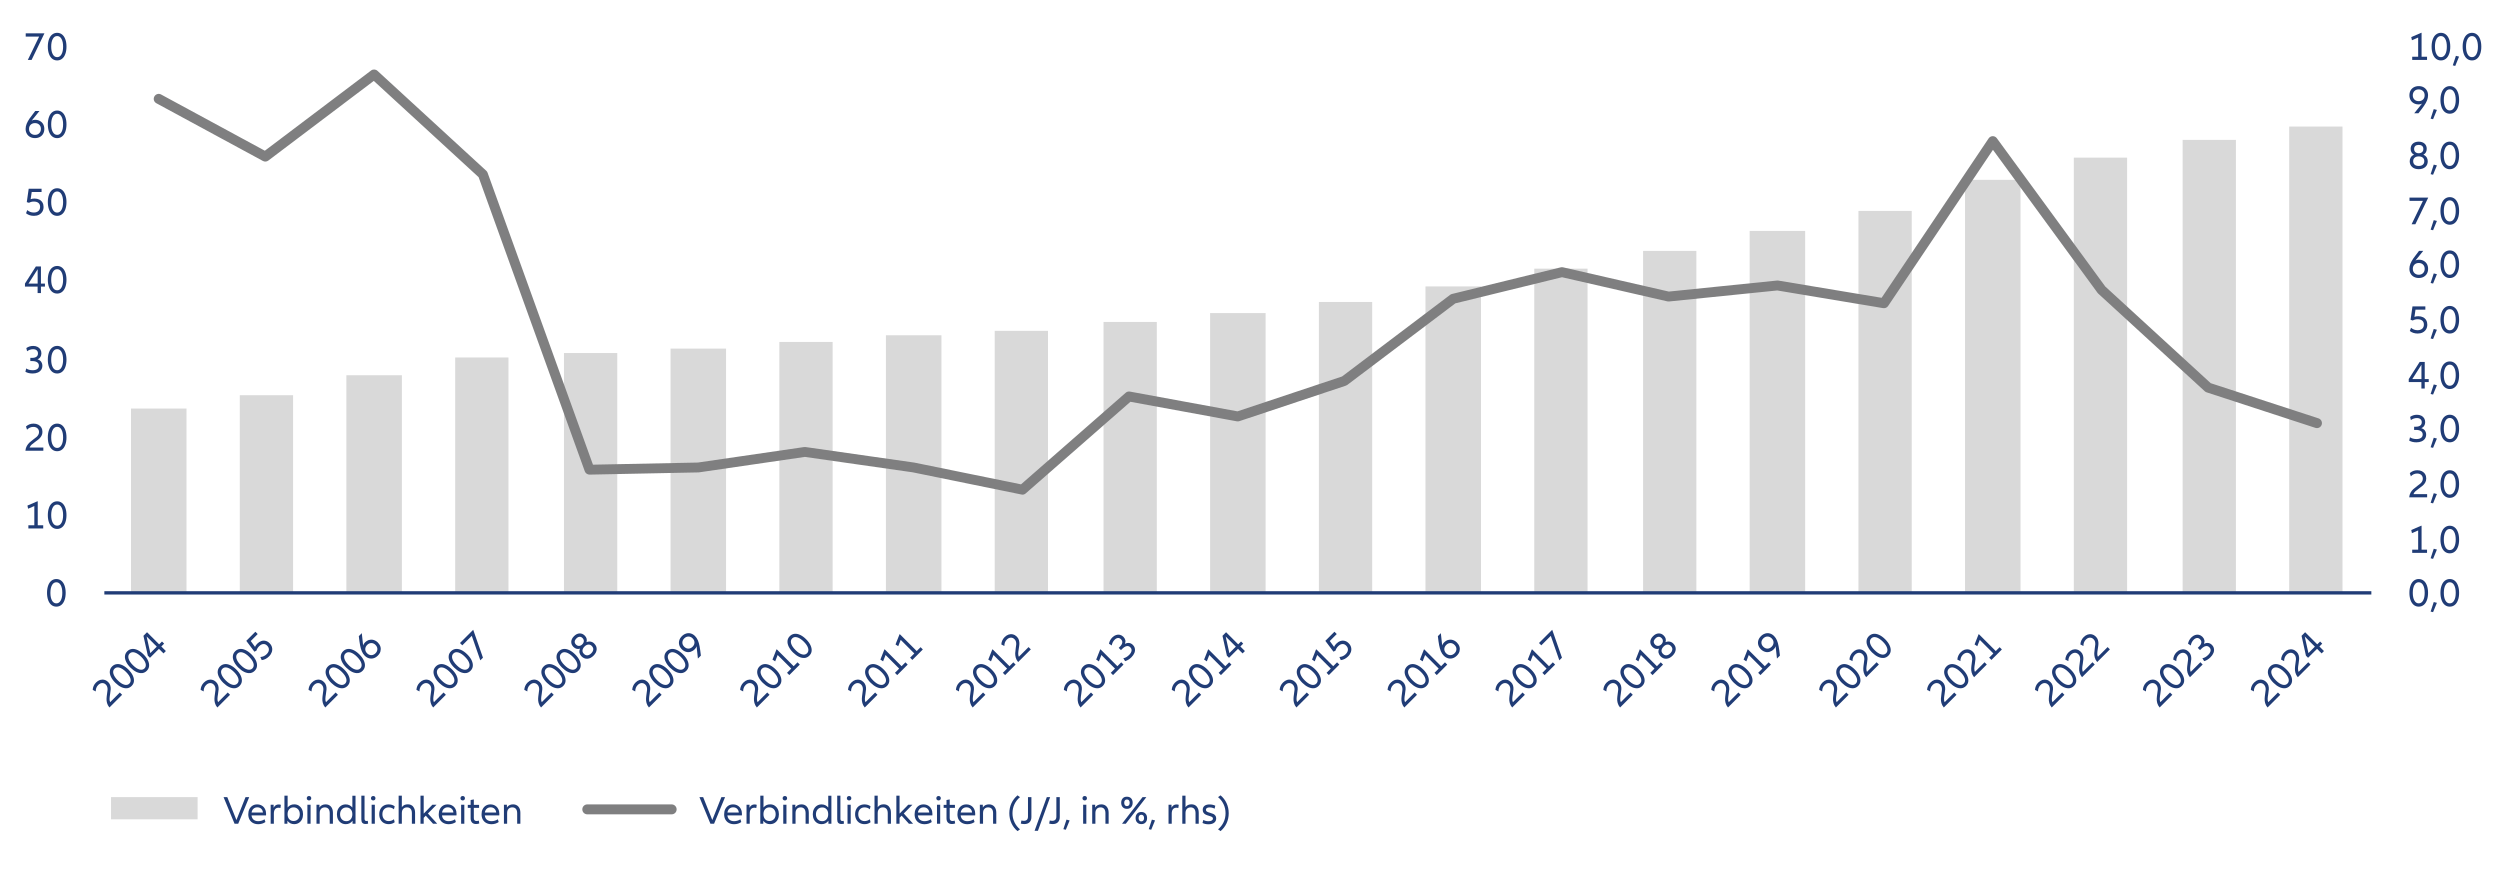
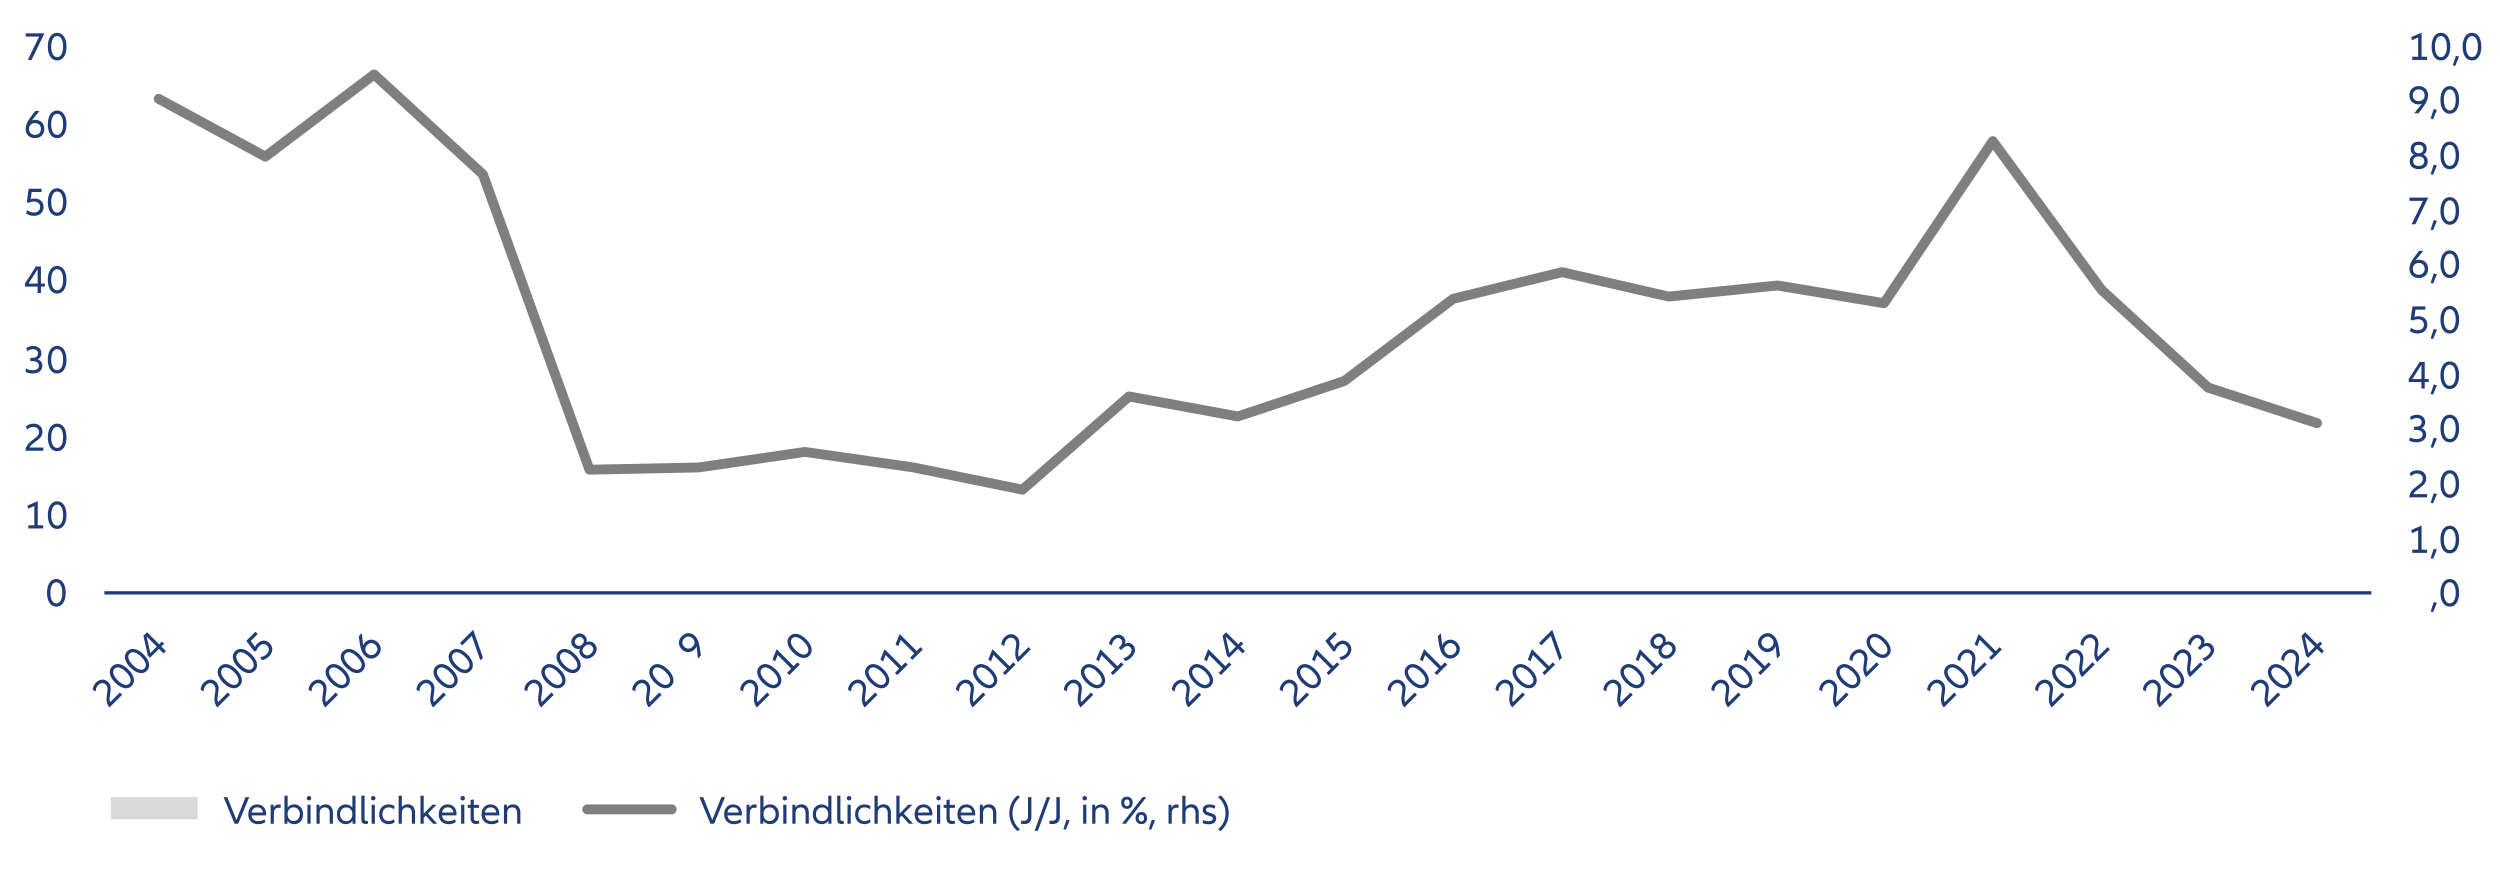
<svg xmlns="http://www.w3.org/2000/svg" id="Ebene_1" version="1.1" viewBox="0 0 562.97 196">
  <defs>
    <style>
      .st0 {
        fill: none;
      }

      .st1 {
        fill: #203c76;
      }

      .st2 {
        fill: #d9d9d9;
      }

      .st3 {
        isolation: isolate;
      }

      .st4 {
        clip-path: url(#clippath-1);
      }

      .st5 {
        fill: #7f7f80;
      }

      .st6 {
        clip-path: url(#clippath);
      }
    </style>
    <clipPath id="clippath">
      <rect class="st0" x="23" y="10" width="511" height="124" />
    </clipPath>
    <clipPath id="clippath-1">
      <rect class="st0" x="23" y="10" width="511" height="124" />
    </clipPath>
  </defs>
  <g class="st6">
-     <path class="st2" d="M515.5,28.5h12v105h-12V28.5ZM491.5,31.5h12v102h-12V31.5ZM467,35.5h12v98h-12V35.5ZM442.5,40.5h12.5v93h-12.5V40.5ZM418.5,47.5h12v86h-12V47.5ZM394,52h12.5v81.5h-12.5V52ZM370,56.5h12v77h-12V56.5ZM345.5,60.5h12v73h-12V60.5ZM321,64.5h12.5v69h-12.5v-69ZM297,68h12v65.5h-12v-65.5ZM272.5,70.5h12.5v63h-12.5v-63ZM248.5,72.5h12v61h-12v-61ZM224,74.5h12v59h-12v-59ZM199.5,75.5h12.5v58h-12.5v-58ZM175.5,77h12v56.5h-12v-56.5ZM151,78.5h12.5v55h-12.5v-55ZM127,79.5h12v54h-12v-54ZM102.5,80.5h12v53h-12v-53ZM78,84.5h12.5v49h-12.5v-49ZM54,89h12v44.5h-12v-44.5ZM29.5,92h12.5v41.5h-12.5v-41.5Z" />
-   </g>
+     </g>
  <rect class="st1" x="23.5" y="133.13" width="510.5" height=".75" />
  <g class="st4">
    <path class="st5" d="M230.25,111.38c-.07,0-.15,0-.23-.02l-24.5-5-24.27-3.47-23.84,3.48s-.09.01-.14.01l-24.5.5c-.48,0-.92-.29-1.08-.74l-23.91-66.24-23.61-21.68-23.75,17.94c-.35.27-.83.3-1.21.09l-24-13c-.55-.3-.75-.98-.45-1.52.3-.55.98-.75,1.52-.45l23.36,12.66,23.92-18.06c.43-.33,1.04-.3,1.44.07l24.5,22.5c.13.12.24.28.3.45l23.73,65.74,23.62-.48,23.93-3.49c.11-.01.22-.02.32,0l24.5,3.5,24.02,4.9,23.58-20.63c.26-.23.61-.32.94-.26l24.22,4.45,23.55-7.85,24.35-18.39c.12-.09.26-.16.41-.19l24.5-6c.17-.04.35-.04.52,0l23.82,5.46,24.32-2.48c.1-.01.2,0,.3,0l23.29,3.88,24.1-35.9c.2-.3.54-.49.91-.5.36,0,.71.16.93.46l24.43,33.41,23.74,21.76,24.27,7.92c.59.19.91.83.72,1.42s-.83.92-1.42.72l-24.5-8c-.15-.05-.29-.13-.41-.24l-24-22c-.05-.05-.1-.1-.15-.17l-23.55-32.2-23.61,35.17c-.25.37-.68.55-1.12.48l-23.85-3.98-24.35,2.48c-.12.01-.25,0-.37-.02l-23.74-5.44-24.02,5.88-24.32,18.36c-.1.07-.21.13-.32.17l-24,8c-.18.06-.37.07-.56.04l-23.97-4.4-23.59,20.64c-.21.18-.47.28-.74.28Z" />
  </g>
  <g class="st3">
    <g class="st3">
      <path class="st1" d="M11.58,136.23c-.31-.25-.56-.61-.73-1.08-.17-.47-.26-1.02-.26-1.65s.09-1.18.26-1.65c.17-.47.41-.83.73-1.08.32-.25.69-.38,1.11-.38s.8.13,1.11.38.56.61.73,1.08.26,1.02.26,1.65-.09,1.18-.26,1.65c-.17.47-.41.83-.73,1.08-.31.25-.69.38-1.11.38s-.8-.13-1.11-.38ZM13.67,135.23c.24-.43.36-1,.36-1.73s-.12-1.31-.36-1.74c-.24-.43-.56-.64-.98-.64s-.74.21-.98.64c-.24.43-.36,1.01-.36,1.74s.12,1.3.36,1.73c.24.43.56.64.98.64s.74-.21.98-.64Z" />
    </g>
  </g>
  <g class="st3">
    <g class="st3">
      <path class="st1" d="M9.73,118.28v.72h-3.34v-.72h1.34v-4.33l-1.4.61-.15-.71,2.22-.96h.1v5.39h1.23Z" />
    </g>
    <g class="st3">
      <path class="st1" d="M11.76,118.73c-.31-.25-.56-.61-.73-1.08-.17-.47-.26-1.02-.26-1.65s.09-1.18.26-1.65c.17-.47.41-.83.73-1.08.32-.25.69-.38,1.11-.38s.8.13,1.11.38.56.61.73,1.08.26,1.02.26,1.65-.09,1.18-.26,1.65c-.17.47-.41.83-.73,1.08-.31.25-.69.38-1.11.38s-.8-.13-1.11-.38ZM13.85,117.73c.24-.43.36-1,.36-1.73s-.12-1.31-.36-1.74c-.24-.43-.56-.64-.98-.64s-.74.21-.98.64c-.24.43-.36,1.01-.36,1.74s.12,1.3.36,1.73c.24.43.56.64.98.64s.74-.21.98-.64Z" />
    </g>
  </g>
  <g class="st3">
    <g class="st3">
      <path class="st1" d="M9.76,100.78v.72h-4.04c.04-.42.15-.78.33-1.09.18-.31.38-.57.61-.77s.52-.44.88-.71c.29-.2.51-.38.68-.52.17-.14.3-.31.41-.5.11-.19.16-.39.16-.62,0-.35-.12-.63-.35-.84-.23-.21-.54-.32-.94-.32-.28,0-.54.06-.78.17-.24.11-.45.27-.63.46l-.24-.72c.22-.2.47-.36.77-.48.29-.11.6-.17.93-.17.4,0,.75.08,1.05.23.3.16.54.38.71.66.17.28.25.61.25.98,0,.33-.07.63-.22.89-.15.26-.32.48-.53.67-.21.18-.48.4-.83.64-.37.26-.66.49-.86.67-.2.19-.35.4-.44.64h3.09Z" />
    </g>
    <g class="st3">
      <path class="st1" d="M11.76,101.23c-.31-.25-.56-.61-.73-1.08-.17-.47-.26-1.02-.26-1.65s.09-1.18.26-1.65c.17-.47.41-.83.73-1.08.32-.25.69-.38,1.11-.38s.8.13,1.11.38.56.61.73,1.08.26,1.02.26,1.65-.09,1.18-.26,1.65c-.17.47-.41.83-.73,1.08-.31.25-.69.38-1.11.38s-.8-.13-1.11-.38ZM13.85,100.23c.24-.43.36-1,.36-1.73s-.12-1.31-.36-1.74c-.24-.43-.56-.64-.98-.64s-.74.21-.98.64c-.24.43-.36,1.01-.36,1.74s.12,1.3.36,1.73c.24.43.56.64.98.64s.74-.21.98-.64Z" />
    </g>
  </g>
  <g class="st3">
    <g class="st3">
      <path class="st1" d="M9.27,81.48c.18.25.27.54.27.87,0,.35-.09.66-.27.93-.18.26-.43.47-.76.61-.33.14-.71.22-1.15.22-.64,0-1.19-.13-1.64-.39l.18-.75c.38.26.86.4,1.45.4.45,0,.8-.09,1.04-.27.25-.18.37-.43.37-.76s-.13-.58-.4-.76c-.26-.18-.64-.27-1.13-.27h-.4v-.72h.4c.43,0,.75-.09.98-.26s.34-.42.34-.75c0-.29-.1-.52-.29-.69s-.47-.25-.81-.25c-.26,0-.5.04-.74.13-.23.08-.44.2-.61.33l-.17-.72c.45-.32.97-.48,1.55-.48.36,0,.68.07.96.21.28.14.5.33.65.58s.23.54.23.87c0,.31-.07.58-.21.81-.14.24-.36.42-.67.54.38.13.66.31.84.57Z" />
    </g>
    <g class="st3">
      <path class="st1" d="M11.76,83.73c-.31-.25-.56-.61-.73-1.08-.17-.47-.26-1.02-.26-1.65s.09-1.18.26-1.65c.17-.47.41-.83.73-1.08.32-.25.69-.38,1.11-.38s.8.13,1.11.38.56.61.73,1.08.26,1.02.26,1.65-.09,1.18-.26,1.65c-.17.47-.41.83-.73,1.08-.31.25-.69.38-1.11.38s-.8-.13-1.11-.38ZM13.85,82.73c.24-.43.36-1,.36-1.73s-.12-1.31-.36-1.74c-.24-.43-.56-.64-.98-.64s-.74.21-.98.64c-.24.43-.36,1.01-.36,1.74s.12,1.3.36,1.73c.24.43.56.64.98.64s.74-.21.98-.64Z" />
    </g>
  </g>
  <g class="st3">
    <g class="st3">
      <path class="st1" d="M10.12,63.86v.68h-.9v1.46h-.75v-1.46h-2.85v-.68l2.46-3.86h1.14v3.86h.9ZM8.48,63.86v-3.23l-2.06,3.23h2.06Z" />
    </g>
    <g class="st3">
      <path class="st1" d="M11.76,65.73c-.31-.25-.56-.61-.73-1.08-.17-.47-.26-1.02-.26-1.65s.09-1.18.26-1.65c.17-.47.41-.83.73-1.08.32-.25.69-.38,1.11-.38s.8.13,1.11.38.56.61.73,1.08.26,1.02.26,1.65-.09,1.18-.26,1.65c-.17.47-.41.83-.73,1.08-.31.25-.69.38-1.11.38s-.8-.13-1.11-.38ZM13.85,64.73c.24-.43.36-1,.36-1.73s-.12-1.31-.36-1.74c-.24-.43-.56-.64-.98-.64s-.74.21-.98.64c-.24.43-.36,1.01-.36,1.74s.12,1.3.36,1.73c.24.43.56.64.98.64s.74-.21.98-.64Z" />
    </g>
  </g>
  <g class="st3">
    <g class="st3">
      <path class="st1" d="M5.86,48.03l.28-.72c.42.37.91.55,1.46.55.44,0,.79-.11,1.05-.34.25-.23.38-.54.38-.93s-.12-.67-.36-.88c-.24-.21-.59-.32-1.04-.32-.4,0-.77.09-1.1.28l-.5-.15.43-3.02h2.9v.74h-2.22l-.24,1.62c.25-.1.53-.15.86-.15.41,0,.77.08,1.08.23.31.16.55.38.72.67.17.29.25.62.25,1s-.09.74-.27,1.04c-.18.3-.44.54-.76.71-.33.17-.71.25-1.13.25-.7,0-1.29-.19-1.77-.57Z" />
    </g>
    <g class="st3">
      <path class="st1" d="M11.76,48.23c-.31-.25-.56-.61-.73-1.08-.17-.47-.26-1.02-.26-1.65s.09-1.18.26-1.65c.17-.47.41-.83.73-1.08.32-.25.69-.38,1.11-.38s.8.13,1.11.38.56.61.73,1.08.26,1.02.26,1.65-.09,1.18-.26,1.65c-.17.47-.41.83-.73,1.08-.31.25-.69.38-1.11.38s-.8-.13-1.11-.38ZM13.85,47.23c.24-.43.36-1,.36-1.73s-.12-1.31-.36-1.74c-.24-.43-.56-.64-.98-.64s-.74.21-.98.64c-.24.43-.36,1.01-.36,1.74s.12,1.3.36,1.73c.24.43.56.64.98.64s.74-.21.98-.64Z" />
    </g>
  </g>
  <g class="st3">
    <g class="st3">
      <path class="st1" d="M8.98,27.24c.32.17.56.41.74.72.17.31.26.67.26,1.07s-.09.77-.26,1.08c-.17.31-.42.55-.74.73-.32.17-.68.26-1.1.26s-.78-.09-1.1-.26c-.32-.17-.57-.42-.74-.73-.18-.31-.27-.67-.27-1.08,0-.38.08-.77.23-1.15.16-.38.38-.79.68-1.22.3-.43.72-.99,1.26-1.67h.95c-.7.85-1.28,1.57-1.75,2.17.22-.12.46-.18.75-.18.41,0,.77.08,1.09.26ZM8.84,30c.25-.25.37-.57.37-.96s-.12-.72-.37-.96c-.25-.24-.57-.36-.96-.36s-.72.12-.97.36c-.25.24-.37.56-.37.96s.12.72.37.96.57.37.97.37.72-.12.96-.37Z" />
    </g>
    <g class="st3">
      <path class="st1" d="M11.76,30.73c-.31-.25-.56-.61-.73-1.08-.17-.47-.26-1.02-.26-1.65s.09-1.18.26-1.65c.17-.47.41-.83.73-1.08.32-.25.69-.38,1.11-.38s.8.13,1.11.38.56.61.73,1.08.26,1.02.26,1.65-.09,1.18-.26,1.65c-.17.47-.41.83-.73,1.08-.31.25-.69.38-1.11.38s-.8-.13-1.11-.38ZM13.85,29.73c.24-.43.36-1,.36-1.73s-.12-1.31-.36-1.74c-.24-.43-.56-.64-.98-.64s-.74.21-.98.64c-.24.43-.36,1.01-.36,1.74s.12,1.3.36,1.73c.24.43.56.64.98.64s.74-.21.98-.64Z" />
    </g>
  </g>
  <g class="st3">
    <g class="st3">
      <path class="st1" d="M7.11,13.5h-.85l2.55-5.26h-3.02v-.74h4.22l-2.9,6Z" />
    </g>
    <g class="st3">
      <path class="st1" d="M11.76,13.23c-.31-.25-.56-.61-.73-1.08-.17-.47-.26-1.02-.26-1.65s.09-1.18.26-1.65c.17-.47.41-.83.73-1.08.32-.25.69-.38,1.11-.38s.8.13,1.11.38.56.61.73,1.08.26,1.02.26,1.65-.09,1.18-.26,1.65c-.17.47-.41.83-.73,1.08-.31.25-.69.38-1.11.38s-.8-.13-1.11-.38ZM13.85,12.23c.24-.43.36-1,.36-1.73s-.12-1.31-.36-1.74c-.24-.43-.56-.64-.98-.64s-.74.21-.98.64c-.24.43-.36,1.01-.36,1.74s.12,1.3.36,1.73c.24.43.56.64.98.64s.74-.21.98-.64Z" />
    </g>
  </g>
  <g class="st3">
    <g class="st3">
      <path class="st1" d="M26.99,155.95l.51.51-2.86,2.86c-.27-.33-.45-.66-.54-1.01-.09-.35-.13-.67-.11-.98.01-.31.06-.68.12-1.12.06-.35.1-.63.11-.85.01-.22,0-.43-.06-.64-.05-.21-.16-.39-.32-.55-.25-.25-.52-.36-.84-.35-.31.01-.61.16-.89.44-.2.2-.34.42-.43.67-.09.25-.12.5-.12.77l-.68-.34c0-.3.08-.59.2-.88s.31-.55.54-.78c.28-.28.58-.47.91-.58.32-.1.65-.11.97-.03.32.08.61.25.87.51.23.23.39.49.47.78.08.29.11.57.09.85-.02.28-.06.62-.13,1.04-.08.45-.12.81-.13,1.09-.01.28.03.53.14.76l2.18-2.18Z" />
      <path class="st1" d="M28.6,154.98c-.4.04-.83-.04-1.28-.25-.45-.21-.9-.54-1.35-.98s-.78-.9-.99-1.35c-.21-.45-.3-.88-.25-1.28.04-.4.22-.75.52-1.05s.65-.47,1.05-.52.83.04,1.28.25c.45.21.9.54,1.35.99s.77.89.98,1.35c.21.45.29.88.25,1.28-.04.4-.22.75-.52,1.05s-.65.47-1.05.52ZM29.37,152.8c-.13-.47-.46-.96-.97-1.47s-1.01-.84-1.48-.98c-.47-.13-.85-.05-1.14.24s-.37.67-.24,1.14c.13.47.46.96.98,1.48s1,.84,1.47.97c.47.13.85.05,1.14-.24.29-.29.37-.67.24-1.14Z" />
      <path class="st1" d="M32.01,151.57c-.4.04-.83-.04-1.28-.25-.45-.21-.9-.54-1.35-.98s-.77-.89-.99-1.35c-.21-.45-.3-.88-.25-1.28.04-.4.22-.75.52-1.05s.65-.47,1.05-.52.83.04,1.28.25c.45.21.9.54,1.35.99s.77.89.98,1.35c.21.45.29.88.25,1.28s-.22.75-.52,1.05-.65.47-1.05.52ZM32.78,149.38c-.13-.47-.46-.96-.97-1.47s-1.01-.84-1.48-.98-.85-.05-1.14.24-.37.67-.24,1.14c.13.47.46.96.98,1.48s1,.84,1.47.97c.47.13.85.05,1.14-.24.29-.29.37-.67.24-1.14Z" />
      <path class="st1" d="M36.48,144.46l.48.48-.64.64,1.03,1.03-.53.53-1.03-1.03-2.02,2.02-.48-.48-.99-4.47.81-.81,2.73,2.73.64-.64ZM35.31,145.62l-2.29-2.29.83,3.74,1.46-1.46Z" />
    </g>
  </g>
  <g class="st3">
    <g class="st3">
      <path class="st1" d="M51.29,155.95l.51.51-2.86,2.86c-.27-.33-.45-.66-.54-1.01-.09-.35-.13-.67-.11-.98.01-.31.06-.68.12-1.12.06-.35.1-.63.11-.85.01-.22,0-.43-.06-.64-.05-.21-.16-.39-.32-.55-.25-.25-.52-.36-.84-.35-.31.01-.61.16-.89.44-.2.2-.34.42-.43.67-.09.25-.12.5-.12.77l-.68-.34c0-.3.08-.59.2-.88s.31-.55.54-.78c.28-.28.58-.47.91-.58.32-.1.65-.11.97-.03.32.08.61.25.87.51.23.23.39.49.47.78.08.29.11.57.09.85-.02.28-.06.62-.13,1.04-.08.45-.12.81-.13,1.09-.01.28.03.53.14.76l2.18-2.18Z" />
      <path class="st1" d="M52.9,154.98c-.4.04-.83-.04-1.28-.25-.45-.21-.9-.54-1.35-.98s-.78-.9-.99-1.35c-.21-.45-.3-.88-.25-1.28.04-.4.22-.75.52-1.05s.65-.47,1.05-.52.83.04,1.28.25c.45.21.9.54,1.35.99s.77.89.98,1.35c.21.45.29.88.25,1.28-.04.4-.22.75-.52,1.05s-.65.47-1.05.52ZM53.67,152.8c-.13-.47-.46-.96-.97-1.47s-1.01-.84-1.48-.98c-.47-.13-.85-.05-1.14.24s-.37.67-.24,1.14c.13.47.46.96.98,1.48s1,.84,1.47.97c.47.13.85.05,1.14-.24.29-.29.37-.67.24-1.14Z" />
      <path class="st1" d="M56.31,151.57c-.4.04-.83-.04-1.28-.25-.45-.21-.9-.54-1.35-.98s-.77-.89-.99-1.35c-.21-.45-.3-.88-.25-1.28.04-.4.22-.75.52-1.05s.65-.47,1.05-.52.83.04,1.28.25c.45.21.9.54,1.35.99s.77.89.98,1.35c.21.45.29.88.25,1.28s-.22.75-.52,1.05-.65.47-1.05.52ZM57.08,149.38c-.13-.47-.46-.96-.97-1.47s-1.01-.84-1.48-.98-.85-.05-1.14.24-.37.67-.24,1.14c.13.47.46.96.98,1.48s1,.84,1.47.97c.47.13.85.05,1.14-.24.29-.29.37-.67.24-1.14Z" />
      <path class="st1" d="M58.94,148.66l-.31-.71c.56-.04,1.03-.25,1.42-.64.31-.31.48-.64.5-.98.02-.34-.11-.65-.38-.93s-.56-.39-.88-.37-.64.19-.96.51c-.28.28-.48.61-.58.97l-.46.24-1.83-2.44,2.05-2.05.52.52-1.57,1.57.97,1.32c.1-.25.27-.49.5-.72.29-.29.6-.49.92-.6.33-.11.66-.12.98-.03.32.08.62.26.88.53.28.28.46.58.54.93.09.34.07.69-.04,1.04-.12.35-.32.68-.62.98-.49.49-1.04.78-1.65.85Z" />
    </g>
  </g>
  <g class="st3">
    <g class="st3">
      <path class="st1" d="M75.59,155.95l.51.51-2.86,2.86c-.27-.33-.45-.66-.54-1.01-.09-.35-.13-.67-.11-.98.01-.31.06-.68.12-1.12.06-.35.1-.63.11-.85.01-.22,0-.43-.06-.64-.05-.21-.16-.39-.32-.55-.25-.25-.52-.36-.84-.35-.31.01-.61.16-.89.44-.2.2-.34.42-.43.67-.09.25-.12.5-.12.77l-.68-.34c0-.3.08-.59.2-.88s.31-.55.54-.78c.28-.28.58-.47.91-.58.32-.1.65-.11.97-.03.32.08.61.25.87.51.23.23.39.49.47.78.08.29.11.57.09.85-.02.28-.06.62-.13,1.04-.08.45-.12.81-.13,1.09-.01.28.03.53.14.76l2.18-2.18Z" />
      <path class="st1" d="M77.2,154.98c-.4.04-.83-.04-1.28-.25-.45-.21-.9-.54-1.35-.98s-.78-.9-.99-1.35c-.21-.45-.3-.88-.25-1.28.04-.4.22-.75.52-1.05s.65-.47,1.05-.52.83.04,1.28.25c.45.21.9.54,1.35.99s.77.89.98,1.35c.21.45.29.88.25,1.28-.04.4-.22.75-.52,1.05s-.65.47-1.05.52ZM77.97,152.8c-.13-.47-.46-.96-.97-1.47s-1.01-.84-1.48-.98c-.47-.13-.85-.05-1.14.24s-.37.67-.24,1.14c.13.47.46.96.98,1.48s1,.84,1.47.97c.47.13.85.05,1.14-.24.29-.29.37-.67.24-1.14Z" />
      <path class="st1" d="M80.61,151.57c-.4.04-.83-.04-1.28-.25-.45-.21-.9-.54-1.35-.98s-.77-.89-.99-1.35c-.21-.45-.3-.88-.25-1.28.04-.4.22-.75.52-1.05s.65-.47,1.05-.52.83.04,1.28.25c.45.21.9.54,1.35.99s.77.89.98,1.35c.21.45.29.88.25,1.28s-.22.75-.52,1.05-.65.47-1.05.52ZM81.38,149.38c-.13-.47-.46-.96-.97-1.47s-1.01-.84-1.48-.98-.85-.05-1.14.24-.37.67-.24,1.14c.13.47.46.96.98,1.48s1,.84,1.47.97c.47.13.85.05,1.14-.24.29-.29.37-.67.24-1.14Z" />
      <path class="st1" d="M83.12,144.12c.35-.1.69-.11,1.03,0,.34.1.66.29.94.57s.48.6.58.95c.1.34.09.69,0,1.04s-.3.67-.59.96-.61.49-.96.59-.7.1-1.04,0c-.35-.1-.66-.29-.95-.58-.27-.27-.49-.6-.65-.98s-.29-.83-.39-1.35-.2-1.21-.29-2.07l.67-.67c.11,1.09.21,2.01.3,2.77.07-.24.2-.46.4-.66.29-.29.61-.48.95-.59ZM84.98,146.17c0-.35-.14-.66-.42-.94s-.59-.42-.94-.42-.66.14-.94.42-.42.59-.43.94c0,.35.13.66.41.94.28.28.6.42.95.42.35,0,.67-.14.95-.42s.42-.59.42-.94Z" />
    </g>
  </g>
  <g class="st3">
    <g class="st3">
      <path class="st1" d="M99.89,155.95l.51.51-2.86,2.86c-.27-.33-.45-.66-.54-1.01-.09-.35-.13-.67-.11-.98.01-.31.06-.68.12-1.12.06-.35.1-.63.11-.85.01-.22,0-.43-.06-.64-.05-.21-.16-.39-.32-.55-.25-.25-.52-.36-.84-.35-.31.01-.61.16-.89.44-.2.2-.34.42-.43.67-.09.25-.12.5-.12.77l-.68-.34c0-.3.08-.59.2-.88s.31-.55.54-.78c.28-.28.58-.47.91-.58.32-.1.65-.11.97-.03.32.08.61.25.87.51.23.23.39.49.47.78.08.29.11.57.09.85-.02.28-.06.62-.13,1.04-.08.45-.12.81-.13,1.09-.01.28.03.53.14.76l2.18-2.18Z" />
      <path class="st1" d="M101.5,154.98c-.4.04-.83-.04-1.28-.25-.45-.21-.9-.54-1.35-.98s-.78-.9-.99-1.35c-.21-.45-.3-.88-.25-1.28.04-.4.22-.75.52-1.05s.65-.47,1.05-.52.83.04,1.28.25c.45.21.9.54,1.35.99s.77.89.98,1.35c.21.45.29.88.25,1.28-.04.4-.22.75-.52,1.05s-.65.47-1.05.52ZM102.27,152.8c-.13-.47-.46-.96-.97-1.47s-1.01-.84-1.48-.98c-.47-.13-.85-.05-1.14.24s-.37.67-.24,1.14c.13.47.46.96.98,1.48s1,.84,1.47.97c.47.13.85.05,1.14-.24.29-.29.37-.67.24-1.14Z" />
      <path class="st1" d="M104.91,151.57c-.4.04-.83-.04-1.28-.25-.45-.21-.9-.54-1.35-.98s-.77-.89-.99-1.35c-.21-.45-.3-.88-.25-1.28.04-.4.22-.75.52-1.05s.65-.47,1.05-.52.83.04,1.28.25c.45.21.9.54,1.35.99s.77.89.98,1.35c.21.45.29.88.25,1.28s-.22.75-.52,1.05-.65.47-1.05.52ZM105.68,149.38c-.13-.47-.46-.96-.97-1.47s-1.01-.84-1.48-.98-.85-.05-1.14.24-.37.67-.24,1.14c.13.47.46.96.98,1.48s1,.84,1.47.97c.47.13.85.05,1.14-.24.29-.29.37-.67.24-1.14Z" />
      <path class="st1" d="M108.76,148.1l-.6.6-1.92-5.52-2.14,2.14-.52-.52,2.98-2.98,2.2,6.29Z" />
    </g>
  </g>
  <g class="st3">
    <g class="st3">
      <path class="st1" d="M124.18,155.95l.51.51-2.86,2.86c-.27-.33-.45-.66-.54-1.01-.09-.35-.13-.67-.11-.98.01-.31.06-.68.12-1.12.06-.35.1-.63.11-.85.01-.22,0-.43-.06-.64-.05-.21-.16-.39-.32-.55-.25-.25-.52-.36-.84-.35-.31.01-.61.16-.89.44-.2.2-.34.42-.43.67-.09.25-.12.5-.12.77l-.68-.34c0-.3.08-.59.2-.88s.31-.55.54-.78c.28-.28.58-.47.91-.58.32-.1.65-.11.97-.03.32.08.61.25.87.51.23.23.39.49.47.78.08.29.11.57.09.85-.02.28-.06.62-.13,1.04-.08.45-.12.81-.13,1.09-.01.28.03.53.14.76l2.18-2.18Z" />
      <path class="st1" d="M125.79,154.98c-.4.04-.83-.04-1.28-.25-.45-.21-.9-.54-1.35-.98s-.78-.9-.99-1.35c-.21-.45-.3-.88-.25-1.28.04-.4.22-.75.52-1.05s.65-.47,1.05-.52.83.04,1.28.25c.45.21.9.54,1.35.99s.77.89.98,1.35c.21.45.29.88.25,1.28-.04.4-.22.75-.52,1.05s-.65.47-1.05.52ZM126.56,152.8c-.13-.47-.46-.96-.97-1.47s-1.01-.84-1.48-.98c-.47-.13-.85-.05-1.14.24s-.37.67-.24,1.14c.13.47.46.96.98,1.48s1,.84,1.47.97c.47.13.85.05,1.14-.24.29-.29.37-.67.24-1.14Z" />
      <path class="st1" d="M129.2,151.57c-.4.04-.83-.04-1.28-.25-.45-.21-.9-.54-1.35-.98s-.77-.89-.99-1.35c-.21-.45-.3-.88-.25-1.28.04-.4.22-.75.52-1.05s.65-.47,1.05-.52.83.04,1.28.25c.45.21.9.54,1.35.99s.77.89.98,1.35c.21.45.29.88.25,1.28s-.22.75-.52,1.05-.65.47-1.05.52ZM129.97,149.38c-.13-.47-.46-.96-.97-1.47s-1.01-.84-1.48-.98-.85-.05-1.14.24-.37.67-.24,1.14c.13.47.46.96.98,1.48s1,.84,1.47.97c.47.13.85.05,1.14-.24.29-.29.37-.67.24-1.14Z" />
      <path class="st1" d="M133.04,144.48c.29.07.56.22.79.46.39.39.56.82.53,1.31-.03.49-.26.95-.7,1.39s-.9.67-1.39.7c-.49.03-.93-.15-1.31-.53-.23-.23-.39-.5-.46-.79s-.03-.61.11-.95c-.55.17-1.04.04-1.48-.39-.35-.35-.51-.74-.49-1.18.02-.44.23-.85.62-1.24.39-.39.8-.6,1.24-.62s.83.14,1.18.49c.43.43.56.93.39,1.48.34-.14.65-.18.95-.11ZM129.42,144.48c-.02.24.08.46.28.67s.45.31.7.3c.26-.01.5-.13.72-.35s.34-.47.35-.72c.01-.26-.09-.49-.3-.7s-.43-.3-.67-.28c-.24.02-.48.14-.71.38-.24.24-.36.48-.38.71ZM133.6,146.27c.02-.29-.09-.55-.33-.8s-.5-.34-.8-.32c-.29.03-.58.17-.85.45s-.42.55-.45.85c-.03.29.08.56.32.79.25.25.51.36.8.33.29-.02.57-.17.85-.45.28-.28.43-.56.45-.85Z" />
    </g>
  </g>
  <g class="st3">
    <g class="st3">
      <path class="st1" d="M148.48,155.95l.51.51-2.86,2.86c-.27-.33-.45-.66-.54-1.01-.09-.35-.13-.67-.11-.98.01-.31.06-.68.12-1.12.06-.35.1-.63.11-.85.01-.22,0-.43-.06-.64-.05-.21-.16-.39-.32-.55-.25-.25-.52-.36-.84-.35-.31.01-.61.16-.89.44-.2.2-.34.42-.43.67-.09.25-.12.5-.12.77l-.68-.34c0-.3.08-.59.2-.88s.31-.55.54-.78c.28-.28.58-.47.91-.58.32-.1.65-.11.97-.03.32.08.61.25.87.51.23.23.39.49.47.78.08.29.11.57.09.85-.02.28-.06.62-.13,1.04-.08.45-.12.81-.13,1.09-.01.28.03.53.14.76l2.18-2.18Z" />
      <path class="st1" d="M150.09,154.98c-.4.04-.83-.04-1.28-.25-.45-.21-.9-.54-1.35-.98s-.78-.9-.99-1.35c-.21-.45-.3-.88-.25-1.28.04-.4.22-.75.52-1.05s.65-.47,1.05-.52.83.04,1.28.25c.45.21.9.54,1.35.99s.77.89.98,1.35c.21.45.29.88.25,1.28-.04.4-.22.75-.52,1.05s-.65.47-1.05.52ZM150.86,152.8c-.13-.47-.46-.96-.97-1.47s-1.01-.84-1.48-.98c-.47-.13-.85-.05-1.14.24s-.37.67-.24,1.14c.13.47.46.96.98,1.48s1,.84,1.47.97c.47.13.85.05,1.14-.24.29-.29.37-.67.24-1.14Z" />
-       <path class="st1" d="M153.5,151.57c-.4.04-.83-.04-1.28-.25-.45-.21-.9-.54-1.35-.98s-.77-.89-.99-1.35c-.21-.45-.3-.88-.25-1.28.04-.4.22-.75.52-1.05s.65-.47,1.05-.52.83.04,1.28.25c.45.21.9.54,1.35.99s.77.89.98,1.35c.21.45.29.88.25,1.28s-.22.75-.52,1.05-.65.47-1.05.52ZM154.27,149.38c-.13-.47-.46-.96-.97-1.47s-1.01-.84-1.48-.98-.85-.05-1.14.24-.37.67-.24,1.14c.13.47.46.96.98,1.48s1,.84,1.47.97c.47.13.85.05,1.14-.24.29-.29.37-.67.24-1.14Z" />
      <path class="st1" d="M154.52,142.66c.35-.1.7-.11,1.04-.01.35.1.66.29.95.58.27.27.49.6.65.98.16.38.29.83.38,1.35s.2,1.21.29,2.07l-.67.67c-.11-1.09-.21-2.01-.3-2.77-.07.24-.2.46-.4.66-.29.29-.61.48-.95.59-.35.1-.69.11-1.03,0-.34-.1-.66-.29-.94-.57s-.48-.6-.58-.95-.1-.69,0-1.04c.1-.35.3-.67.59-.96.29-.29.61-.49.96-.59ZM156.39,144.7c0-.35-.13-.66-.41-.94-.28-.28-.59-.42-.95-.42-.35,0-.67.14-.95.42s-.42.59-.42.94.14.66.42.94.59.42.94.42c.35,0,.66-.14.94-.42.28-.28.42-.59.43-.94Z" />
    </g>
  </g>
  <g class="st3">
    <g class="st3">
      <path class="st1" d="M172.78,155.95l.51.51-2.86,2.86c-.27-.33-.45-.66-.54-1.01-.09-.35-.13-.67-.11-.98.01-.31.06-.68.12-1.12.06-.35.1-.63.11-.85.01-.22,0-.43-.06-.64-.05-.21-.16-.39-.32-.55-.25-.25-.52-.36-.84-.35-.31.01-.61.16-.89.44-.2.2-.34.42-.43.67-.09.25-.12.5-.12.77l-.68-.34c0-.3.08-.59.2-.88s.31-.55.54-.78c.28-.28.58-.47.91-.58.32-.1.65-.11.97-.03.32.08.61.25.87.51.23.23.39.49.47.78.08.29.11.57.09.85-.02.28-.06.62-.13,1.04-.08.45-.12.81-.13,1.09-.01.28.03.53.14.76l2.18-2.18Z" />
      <path class="st1" d="M174.39,154.98c-.4.04-.83-.04-1.28-.25-.45-.21-.9-.54-1.35-.98s-.78-.9-.99-1.35c-.21-.45-.3-.88-.25-1.28.04-.4.22-.75.52-1.05s.65-.47,1.05-.52.83.04,1.28.25c.45.21.9.54,1.35.99s.77.89.98,1.35c.21.45.29.88.25,1.28-.04.4-.22.75-.52,1.05s-.65.47-1.05.52ZM175.16,152.8c-.13-.47-.46-.96-.97-1.47s-1.01-.84-1.48-.98c-.47-.13-.85-.05-1.14.24s-.37.67-.24,1.14c.13.47.46.96.98,1.48s1,.84,1.47.97c.47.13.85.05,1.14-.24.29-.29.37-.67.24-1.14Z" />
      <path class="st1" d="M179.59,149.15l.51.51-2.36,2.36-.51-.51.95-.95-3.06-3.06-.56,1.43-.61-.4.89-2.25.07-.07,3.81,3.81.87-.87Z" />
      <path class="st1" d="M181.21,148.16c-.4.04-.83-.04-1.28-.25-.45-.21-.9-.54-1.35-.98s-.77-.9-.99-1.35c-.21-.45-.29-.88-.25-1.28.04-.4.22-.75.52-1.05.3-.3.65-.47,1.05-.52s.83.04,1.28.25c.45.21.9.54,1.35.99s.77.89.98,1.35c.21.45.29.88.25,1.28-.04.4-.22.75-.52,1.05s-.65.47-1.05.52ZM181.98,145.97c-.13-.47-.46-.96-.97-1.47s-1.01-.84-1.48-.98c-.47-.13-.85-.05-1.14.24s-.37.67-.24,1.14c.13.47.46.96.98,1.48s1,.84,1.47.97c.47.13.85.05,1.14-.24.29-.29.37-.67.24-1.14Z" />
    </g>
  </g>
  <g class="st3">
    <g class="st3">
      <path class="st1" d="M197.08,155.95l.51.51-2.86,2.86c-.27-.33-.45-.66-.54-1.01-.09-.35-.13-.67-.11-.98.01-.31.06-.68.12-1.12.06-.35.1-.63.11-.85.01-.22,0-.43-.06-.64-.05-.21-.16-.39-.32-.55-.25-.25-.52-.36-.84-.35-.31.01-.61.16-.89.44-.2.2-.34.42-.43.67-.09.25-.12.5-.12.77l-.68-.34c0-.3.08-.59.2-.88s.31-.55.54-.78c.28-.28.58-.47.91-.58.32-.1.65-.11.97-.03.32.08.61.25.87.51.23.23.39.49.47.78.08.29.11.57.09.85-.02.28-.06.62-.13,1.04-.08.45-.12.81-.13,1.09-.01.28.03.53.14.76l2.18-2.18Z" />
      <path class="st1" d="M198.69,154.98c-.4.04-.83-.04-1.28-.25-.45-.21-.9-.54-1.35-.98s-.78-.9-.99-1.35c-.21-.45-.3-.88-.25-1.28.04-.4.22-.75.52-1.05s.65-.47,1.05-.52.83.04,1.28.25c.45.21.9.54,1.35.99s.77.89.98,1.35c.21.45.29.88.25,1.28-.04.4-.22.75-.52,1.05s-.65.47-1.05.52ZM199.46,152.8c-.13-.47-.46-.96-.97-1.47s-1.01-.84-1.48-.98c-.47-.13-.85-.05-1.14.24s-.37.67-.24,1.14c.13.47.46.96.98,1.48s1,.84,1.47.97c.47.13.85.05,1.14-.24.29-.29.37-.67.24-1.14Z" />
      <path class="st1" d="M203.89,149.15l.51.51-2.36,2.36-.51-.51.95-.95-3.06-3.06-.56,1.43-.61-.4.89-2.25.07-.07,3.81,3.81.87-.87Z" />
      <path class="st1" d="M207.3,145.74l.51.51-2.36,2.36-.51-.51.95-.95-3.06-3.06-.56,1.43-.61-.4.89-2.25.07-.07,3.81,3.81.87-.87Z" />
    </g>
  </g>
  <g class="st3">
    <g class="st3">
      <path class="st1" d="M221.38,155.95l.51.51-2.86,2.86c-.27-.33-.45-.66-.54-1.01-.09-.35-.13-.67-.11-.98.01-.31.06-.68.12-1.12.06-.35.1-.63.11-.85.01-.22,0-.43-.06-.64-.05-.21-.16-.39-.32-.55-.25-.25-.52-.36-.84-.35-.31.01-.61.16-.89.44-.2.2-.34.42-.43.67-.09.25-.12.5-.12.77l-.68-.34c0-.3.08-.59.2-.88s.31-.55.54-.78c.28-.28.58-.47.91-.58.32-.1.65-.11.97-.03.32.08.61.25.87.51.23.23.39.49.47.78.08.29.11.57.09.85-.02.28-.06.62-.13,1.04-.08.45-.12.81-.13,1.09-.01.28.03.53.14.76l2.18-2.18Z" />
      <path class="st1" d="M222.99,154.98c-.4.04-.83-.04-1.28-.25-.45-.21-.9-.54-1.35-.98s-.78-.9-.99-1.35c-.21-.45-.3-.88-.25-1.28.04-.4.22-.75.52-1.05s.65-.47,1.05-.52.83.04,1.28.25c.45.21.9.54,1.35.99s.77.89.98,1.35c.21.45.29.88.25,1.28-.04.4-.22.75-.52,1.05s-.65.47-1.05.52ZM223.76,152.8c-.13-.47-.46-.96-.97-1.47s-1.01-.84-1.48-.98c-.47-.13-.85-.05-1.14.24s-.37.67-.24,1.14c.13.47.46.96.98,1.48s1,.84,1.47.97c.47.13.85.05,1.14-.24.29-.29.37-.67.24-1.14Z" />
      <path class="st1" d="M228.19,149.15l.51.51-2.36,2.36-.51-.51.95-.95-3.06-3.06-.56,1.43-.61-.4.89-2.25.07-.07,3.81,3.81.87-.87Z" />
      <path class="st1" d="M231.62,145.72l.51.51-2.86,2.86c-.27-.33-.45-.66-.54-1.01-.09-.35-.13-.67-.12-.98.02-.31.06-.68.12-1.12.06-.35.1-.63.11-.85.01-.22,0-.43-.06-.64-.06-.21-.16-.39-.33-.55-.25-.25-.52-.36-.84-.35s-.61.16-.89.44c-.2.2-.34.42-.43.67-.09.25-.12.5-.12.77l-.68-.34c0-.3.08-.59.2-.88.13-.29.31-.55.54-.78.28-.28.58-.47.91-.58.32-.1.65-.12.97-.03.32.08.61.25.87.51.23.23.39.49.47.78.08.29.11.57.1.85s-.06.62-.13,1.04c-.08.45-.12.81-.13,1.09-.01.28.03.53.14.77l2.18-2.18Z" />
    </g>
  </g>
  <g class="st3">
    <g class="st3">
      <path class="st1" d="M245.68,155.95l.51.51-2.86,2.86c-.27-.33-.45-.66-.54-1.01-.09-.35-.13-.67-.11-.98.01-.31.06-.68.12-1.12.06-.35.1-.63.11-.85.01-.22,0-.43-.06-.64-.05-.21-.16-.39-.32-.55-.25-.25-.52-.36-.84-.35-.31.01-.61.16-.89.44-.2.2-.34.42-.43.67-.09.25-.12.5-.12.77l-.68-.34c0-.3.08-.59.2-.88s.31-.55.54-.78c.28-.28.58-.47.91-.58.32-.1.65-.11.97-.03.32.08.61.25.87.51.23.23.39.49.47.78.08.29.11.57.09.85-.02.28-.06.62-.13,1.04-.08.45-.12.81-.13,1.09-.01.28.03.53.14.76l2.18-2.18Z" />
      <path class="st1" d="M247.29,154.98c-.4.04-.83-.04-1.28-.25-.45-.21-.9-.54-1.35-.98s-.78-.9-.99-1.35c-.21-.45-.3-.88-.25-1.28.04-.4.22-.75.52-1.05s.65-.47,1.05-.52.83.04,1.28.25c.45.21.9.54,1.35.99s.77.89.98,1.35c.21.45.29.88.25,1.28-.04.4-.22.75-.52,1.05s-.65.47-1.05.52ZM248.06,152.8c-.13-.47-.46-.96-.97-1.47s-1.01-.84-1.48-.98c-.47-.13-.85-.05-1.14.24s-.37.67-.24,1.14c.13.47.46.96.98,1.48s1,.84,1.47.97c.47.13.85.05,1.14-.24.29-.29.37-.67.24-1.14Z" />
      <path class="st1" d="M252.49,149.15l.51.51-2.36,2.36-.51-.51.95-.95-3.06-3.06-.56,1.43-.61-.4.89-2.25.07-.07,3.81,3.81.87-.87Z" />
      <path class="st1" d="M254.3,144.79c.3.05.57.2.8.43.25.25.41.53.46.85.06.31.03.64-.11.97-.13.33-.35.65-.66.96-.45.45-.93.75-1.43.88l-.4-.65c.45-.08.89-.33,1.3-.74.32-.32.5-.63.55-.93.05-.3-.05-.57-.28-.8-.23-.23-.51-.32-.82-.26-.31.06-.64.26-.99.61l-.29.29-.51-.51.29-.29c.3-.3.47-.59.51-.88s-.06-.54-.29-.77c-.21-.21-.44-.3-.69-.28s-.5.15-.75.4c-.18.18-.33.39-.43.61-.11.22-.17.45-.2.67l-.63-.39c.09-.54.35-1.02.76-1.43.25-.25.53-.43.83-.53.3-.1.59-.12.87-.05.28.07.54.22.78.45.22.22.36.46.43.73.07.27.04.55-.09.86.36-.18.69-.25,1-.19Z" />
    </g>
  </g>
  <g class="st3">
    <g class="st3">
      <path class="st1" d="M269.98,155.95l.51.51-2.86,2.86c-.27-.33-.45-.66-.54-1.01-.09-.35-.13-.67-.11-.98.01-.31.06-.68.12-1.12.06-.35.1-.63.11-.85.01-.22,0-.43-.06-.64-.05-.21-.16-.39-.32-.55-.25-.25-.52-.36-.84-.35-.31.01-.61.16-.89.44-.2.2-.34.42-.43.67-.09.25-.12.5-.12.77l-.68-.34c0-.3.08-.59.2-.88s.31-.55.54-.78c.28-.28.58-.47.91-.58.32-.1.65-.11.97-.03.32.08.61.25.87.51.23.23.39.49.47.78.08.29.11.57.09.85-.02.28-.06.62-.13,1.04-.08.45-.12.81-.13,1.09-.01.28.03.53.14.76l2.18-2.18Z" />
      <path class="st1" d="M271.59,154.98c-.4.04-.83-.04-1.28-.25-.45-.21-.9-.54-1.35-.98s-.78-.9-.99-1.35c-.21-.45-.3-.88-.25-1.28.04-.4.22-.75.52-1.05s.65-.47,1.05-.52.83.04,1.28.25c.45.21.9.54,1.35.99s.77.89.98,1.35c.21.45.29.88.25,1.28-.04.4-.22.75-.52,1.05s-.65.47-1.05.52ZM272.36,152.8c-.13-.47-.46-.96-.97-1.47s-1.01-.84-1.48-.98c-.47-.13-.85-.05-1.14.24s-.37.67-.24,1.14c.13.47.46.96.98,1.48s1,.84,1.47.97c.47.13.85.05,1.14-.24.29-.29.37-.67.24-1.14Z" />
      <path class="st1" d="M276.79,149.15l.51.51-2.36,2.36-.51-.51.95-.95-3.06-3.06-.56,1.43-.61-.4.89-2.25.07-.07,3.81,3.81.87-.87Z" />
      <path class="st1" d="M279.47,144.46l.48.48-.64.64,1.03,1.03-.53.53-1.03-1.03-2.02,2.02-.48-.48-.99-4.47.81-.81,2.73,2.73.64-.64ZM278.3,145.62l-2.29-2.29.83,3.74,1.46-1.46Z" />
    </g>
  </g>
  <g class="st3">
    <g class="st3">
      <path class="st1" d="M294.28,155.95l.51.51-2.86,2.86c-.27-.33-.45-.66-.54-1.01-.09-.35-.13-.67-.11-.98.01-.31.05-.68.12-1.12.06-.35.1-.63.11-.85.02-.22,0-.43-.06-.64s-.16-.39-.32-.55c-.25-.25-.53-.36-.84-.35-.31.01-.61.16-.89.44-.2.2-.34.42-.43.67-.09.25-.12.5-.12.77l-.68-.34c0-.3.08-.59.2-.88.13-.29.31-.55.54-.78.28-.28.58-.47.91-.58s.65-.11.97-.03c.32.08.61.25.87.51.23.23.39.49.47.78.08.29.11.57.09.85-.02.28-.06.62-.13,1.04-.08.45-.12.81-.13,1.09-.01.28.04.53.14.76l2.18-2.18Z" />
      <path class="st1" d="M295.89,154.98c-.4.04-.83-.04-1.28-.25-.45-.21-.9-.54-1.35-.98s-.78-.9-.99-1.35c-.21-.45-.29-.88-.25-1.28.04-.4.22-.75.52-1.05.3-.3.65-.47,1.05-.52.4-.04.83.04,1.28.25.45.21.9.54,1.35.99s.77.89.98,1.35c.21.45.29.88.25,1.28-.04.4-.22.75-.52,1.05s-.65.47-1.05.52ZM296.66,152.8c-.13-.47-.46-.96-.97-1.47s-1.01-.84-1.48-.98c-.47-.13-.85-.05-1.14.24-.29.29-.37.67-.24,1.14.13.47.46.96.98,1.48s1,.84,1.47.97c.47.13.85.05,1.14-.24.29-.29.37-.67.24-1.14Z" />
      <path class="st1" d="M301.09,149.15l.51.51-2.36,2.36-.51-.51.95-.95-3.06-3.06-.56,1.43-.61-.4.89-2.25.07-.07,3.81,3.81.87-.87Z" />
      <path class="st1" d="M301.93,148.66l-.31-.71c.56-.04,1.03-.25,1.42-.64.31-.31.48-.64.5-.98s-.11-.65-.38-.93-.56-.39-.88-.37-.64.19-.96.51c-.28.28-.48.61-.58.97l-.46.24-1.83-2.44,2.05-2.05.52.52-1.57,1.57.97,1.32c.1-.25.27-.49.5-.72.29-.29.6-.49.93-.6.33-.11.66-.12.98-.03.32.08.62.26.88.53.28.28.46.58.54.93.09.34.07.69-.04,1.04-.12.35-.32.68-.62.98-.49.49-1.04.78-1.65.85Z" />
    </g>
  </g>
  <g class="st3">
    <g class="st3">
      <path class="st1" d="M318.58,155.95l.51.51-2.86,2.86c-.27-.33-.45-.66-.54-1.01-.09-.35-.13-.67-.11-.98.01-.31.06-.68.12-1.12.06-.35.1-.63.11-.85.01-.22,0-.43-.06-.64-.05-.21-.16-.39-.32-.55-.25-.25-.52-.36-.84-.35-.31.01-.61.16-.89.44-.2.2-.34.42-.43.67-.09.25-.12.5-.12.77l-.68-.34c0-.3.08-.59.2-.88s.31-.55.54-.78c.28-.28.58-.47.91-.58.32-.1.65-.11.97-.03.32.08.61.25.87.51.23.23.39.49.47.78.08.29.11.57.09.85-.02.28-.06.62-.13,1.04-.08.45-.12.81-.13,1.09-.01.28.03.53.14.76l2.18-2.18Z" />
      <path class="st1" d="M320.19,154.98c-.4.04-.83-.04-1.28-.25-.45-.21-.9-.54-1.35-.98s-.78-.9-.99-1.35c-.21-.45-.3-.88-.25-1.28.04-.4.22-.75.52-1.05s.65-.47,1.05-.52.83.04,1.28.25c.45.21.9.54,1.35.99s.77.89.98,1.35c.21.45.29.88.25,1.28-.04.4-.22.75-.52,1.05s-.65.47-1.05.52ZM320.96,152.8c-.13-.47-.46-.96-.97-1.47s-1.01-.84-1.48-.98c-.47-.13-.85-.05-1.14.24s-.37.67-.24,1.14c.13.47.46.96.98,1.48s1,.84,1.47.97c.47.13.85.05,1.14-.24.29-.29.37-.67.24-1.14Z" />
      <path class="st1" d="M325.39,149.15l.51.51-2.36,2.36-.51-.51.95-.95-3.06-3.06-.56,1.43-.61-.4.89-2.25.07-.07,3.81,3.81.87-.87Z" />
      <path class="st1" d="M326.11,144.12c.35-.1.69-.11,1.03,0,.34.1.66.29.94.57s.48.6.58.95c.1.34.09.69,0,1.04s-.3.67-.59.96-.61.49-.96.59-.7.1-1.04,0c-.35-.1-.66-.29-.95-.58-.27-.27-.49-.6-.65-.98s-.29-.83-.39-1.35-.2-1.21-.29-2.07l.67-.67c.11,1.09.21,2.01.3,2.77.07-.24.2-.46.4-.66.29-.29.61-.48.95-.59ZM327.97,146.17c0-.35-.14-.66-.42-.94s-.59-.42-.94-.42-.66.14-.94.42-.42.59-.43.94c0,.35.13.66.41.94.28.28.6.42.95.42.35,0,.67-.14.95-.42s.42-.59.42-.94Z" />
    </g>
  </g>
  <g class="st3">
    <g class="st3">
      <path class="st1" d="M342.87,155.95l.51.51-2.86,2.86c-.27-.33-.45-.66-.54-1.01-.09-.35-.13-.67-.11-.98.01-.31.06-.68.12-1.12.06-.35.1-.63.11-.85.01-.22,0-.43-.06-.64-.05-.21-.16-.39-.32-.55-.25-.25-.52-.36-.84-.35-.31.01-.61.16-.89.44-.2.2-.34.42-.43.67-.09.25-.12.5-.12.77l-.68-.34c0-.3.08-.59.2-.88s.31-.55.54-.78c.28-.28.58-.47.91-.58.32-.1.65-.11.97-.03.32.08.61.25.87.51.23.23.39.49.47.78.08.29.11.57.09.85-.02.28-.06.62-.13,1.04-.08.45-.12.81-.13,1.09-.01.28.03.53.14.76l2.18-2.18Z" />
      <path class="st1" d="M344.48,154.98c-.4.04-.83-.04-1.28-.25-.45-.21-.9-.54-1.35-.98s-.78-.9-.99-1.35c-.21-.45-.3-.88-.25-1.28.04-.4.22-.75.52-1.05s.65-.47,1.05-.52.83.04,1.28.25c.45.21.9.54,1.35.99s.77.89.98,1.35c.21.45.29.88.25,1.28-.04.4-.22.75-.52,1.05s-.65.47-1.05.52ZM345.25,152.8c-.13-.47-.46-.96-.97-1.47s-1.01-.84-1.48-.98c-.47-.13-.85-.05-1.14.24s-.37.67-.24,1.14c.13.47.46.96.98,1.48s1,.84,1.47.97c.47.13.85.05,1.14-.24.29-.29.37-.67.24-1.14Z" />
      <path class="st1" d="M349.68,149.15l.51.51-2.36,2.36-.51-.51.95-.95-3.06-3.06-.56,1.43-.61-.4.89-2.25.07-.07,3.81,3.81.87-.87Z" />
      <path class="st1" d="M351.74,148.1l-.6.6-1.92-5.52-2.14,2.14-.52-.52,2.98-2.98,2.2,6.29Z" />
    </g>
  </g>
  <g class="st3">
    <g class="st3">
      <path class="st1" d="M367.17,155.95l.51.51-2.86,2.86c-.27-.33-.45-.66-.54-1.01-.09-.35-.13-.67-.11-.98.01-.31.06-.68.12-1.12.06-.35.1-.63.11-.85.01-.22,0-.43-.06-.64-.05-.21-.16-.39-.32-.55-.25-.25-.52-.36-.84-.35-.31.01-.61.16-.89.44-.2.2-.34.42-.43.67-.09.25-.12.5-.12.77l-.68-.34c0-.3.08-.59.2-.88s.31-.55.54-.78c.28-.28.58-.47.91-.58.32-.1.65-.11.97-.03.32.08.61.25.87.51.23.23.39.49.47.78.08.29.11.57.09.85-.02.28-.06.62-.13,1.04-.08.45-.12.81-.13,1.09-.01.28.03.53.14.76l2.18-2.18Z" />
      <path class="st1" d="M368.78,154.98c-.4.04-.83-.04-1.28-.25-.45-.21-.9-.54-1.35-.98s-.78-.9-.99-1.35c-.21-.45-.3-.88-.25-1.28.04-.4.22-.75.52-1.05s.65-.47,1.05-.52.83.04,1.28.25c.45.21.9.54,1.35.99s.77.89.98,1.35c.21.45.29.88.25,1.28-.04.4-.22.75-.52,1.05s-.65.47-1.05.52ZM369.55,152.8c-.13-.47-.46-.96-.97-1.47s-1.01-.84-1.48-.98c-.47-.13-.85-.05-1.14.24s-.37.67-.24,1.14c.13.47.46.96.98,1.48s1,.84,1.47.97c.47.13.85.05,1.14-.24.29-.29.37-.67.24-1.14Z" />
      <path class="st1" d="M373.98,149.15l.51.51-2.36,2.36-.51-.51.95-.95-3.06-3.06-.56,1.43-.61-.4.89-2.25.07-.07,3.81,3.81.87-.87Z" />
      <path class="st1" d="M376.03,144.48c.29.07.56.22.79.46.39.39.56.82.53,1.31-.03.49-.26.95-.7,1.39s-.9.67-1.39.7c-.49.03-.93-.15-1.31-.53-.23-.23-.39-.5-.46-.79s-.03-.61.11-.95c-.55.17-1.04.04-1.48-.39-.35-.35-.51-.74-.49-1.18.02-.44.23-.85.62-1.24.39-.39.8-.6,1.24-.62s.83.14,1.18.49c.43.43.56.93.39,1.48.34-.14.65-.18.95-.11ZM372.41,144.48c-.02.24.08.46.28.67s.45.31.7.3c.26-.01.5-.13.72-.35s.34-.47.35-.72c.01-.26-.09-.49-.3-.7s-.43-.3-.67-.28c-.24.02-.48.14-.71.38-.24.24-.36.48-.38.71ZM376.59,146.27c.02-.29-.09-.55-.33-.8s-.5-.34-.8-.32c-.29.03-.58.17-.85.45s-.42.55-.45.85c-.03.29.08.56.32.79.25.25.51.36.8.33.29-.02.57-.17.85-.45.28-.28.43-.56.45-.85Z" />
    </g>
  </g>
  <g class="st3">
    <g class="st3">
      <path class="st1" d="M391.47,155.95l.51.51-2.86,2.86c-.27-.33-.45-.66-.54-1.01-.09-.35-.13-.67-.11-.98.01-.31.06-.68.12-1.12.06-.35.1-.63.11-.85.01-.22,0-.43-.06-.64-.05-.21-.16-.39-.32-.55-.25-.25-.52-.36-.84-.35-.31.01-.61.16-.89.44-.2.2-.34.42-.43.67-.09.25-.12.5-.12.77l-.68-.34c0-.3.08-.59.2-.88s.31-.55.54-.78c.28-.28.58-.47.91-.58.32-.1.65-.11.97-.03.32.08.61.25.87.51.23.23.39.49.47.78.08.29.11.57.09.85-.02.28-.06.62-.13,1.04-.08.45-.12.81-.13,1.09-.01.28.03.53.14.76l2.18-2.18Z" />
      <path class="st1" d="M393.08,154.98c-.4.04-.83-.04-1.28-.25-.45-.21-.9-.54-1.35-.98s-.78-.9-.99-1.35c-.21-.45-.3-.88-.25-1.28.04-.4.22-.75.52-1.05s.65-.47,1.05-.52.83.04,1.28.25c.45.21.9.54,1.35.99s.77.89.98,1.35c.21.45.29.88.25,1.28-.04.4-.22.75-.52,1.05s-.65.47-1.05.52ZM393.85,152.8c-.13-.47-.46-.96-.97-1.47s-1.01-.84-1.48-.98c-.47-.13-.85-.05-1.14.24s-.37.67-.24,1.14c.13.47.46.96.98,1.48s1,.84,1.47.97c.47.13.85.05,1.14-.24.29-.29.37-.67.24-1.14Z" />
      <path class="st1" d="M398.28,149.15l.51.51-2.36,2.36-.51-.51.95-.95-3.06-3.06-.56,1.43-.61-.4.89-2.25.07-.07,3.81,3.81.87-.87Z" />
      <path class="st1" d="M397.51,142.66c.35-.1.7-.11,1.04-.01.35.1.66.29.95.58.27.27.49.6.65.98.16.38.29.83.38,1.35s.2,1.21.29,2.07l-.67.67c-.11-1.09-.21-2.01-.3-2.77-.07.24-.2.46-.4.66-.29.29-.61.48-.95.59-.35.1-.69.11-1.03,0-.34-.1-.66-.29-.94-.57s-.48-.6-.58-.95-.1-.69,0-1.04c.1-.35.3-.67.59-.96.29-.29.61-.49.96-.59ZM399.38,144.7c0-.35-.13-.66-.41-.94-.28-.28-.59-.42-.95-.42-.35,0-.67.14-.95.42s-.42.59-.42.94.14.66.42.94.59.42.94.42c.35,0,.66-.14.94-.42.28-.28.42-.59.43-.94Z" />
    </g>
  </g>
  <g class="st3">
    <g class="st3">
      <path class="st1" d="M415.77,155.95l.51.51-2.86,2.86c-.27-.33-.45-.66-.54-1.01-.09-.35-.13-.67-.11-.98.01-.31.06-.68.12-1.12.06-.35.1-.63.11-.85.01-.22,0-.43-.06-.64-.05-.21-.16-.39-.32-.55-.25-.25-.52-.36-.84-.35-.31.01-.61.16-.89.44-.2.2-.34.42-.43.67-.09.25-.12.5-.12.77l-.68-.34c0-.3.08-.59.2-.88s.31-.55.54-.78c.28-.28.58-.47.91-.58.32-.1.65-.11.97-.03.32.08.61.25.87.51.23.23.39.49.47.78.08.29.11.57.09.85-.02.28-.06.62-.13,1.04-.08.45-.12.81-.13,1.09-.01.28.03.53.14.76l2.18-2.18Z" />
      <path class="st1" d="M417.38,154.98c-.4.04-.83-.04-1.28-.25-.45-.21-.9-.54-1.35-.98s-.78-.9-.99-1.35c-.21-.45-.3-.88-.25-1.28.04-.4.22-.75.52-1.05s.65-.47,1.05-.52.83.04,1.28.25c.45.21.9.54,1.35.99s.77.89.98,1.35c.21.45.29.88.25,1.28-.04.4-.22.75-.52,1.05s-.65.47-1.05.52ZM418.15,152.8c-.13-.47-.46-.96-.97-1.47s-1.01-.84-1.48-.98c-.47-.13-.85-.05-1.14.24s-.37.67-.24,1.14c.13.47.46.96.98,1.48s1,.84,1.47.97c.47.13.85.05,1.14-.24.29-.29.37-.67.24-1.14Z" />
      <path class="st1" d="M422.59,149.13l.51.51-2.86,2.86c-.27-.33-.45-.66-.54-1.01-.09-.34-.13-.67-.11-.98.01-.31.06-.68.12-1.12.06-.35.1-.63.11-.85.01-.22,0-.43-.06-.64-.05-.21-.16-.39-.32-.55-.25-.25-.52-.36-.84-.35-.31.02-.61.16-.89.44-.2.2-.34.42-.43.67-.09.25-.12.5-.12.77l-.68-.34c0-.3.08-.59.2-.88s.31-.55.54-.78c.28-.28.58-.47.91-.58.32-.1.65-.11.97-.03.32.08.61.25.87.51.23.23.39.49.47.78s.11.57.1.85c-.02.28-.06.62-.13,1.04-.08.45-.12.81-.13,1.09-.01.28.04.53.14.76l2.18-2.18Z" />
      <path class="st1" d="M424.2,148.16c-.4.04-.83-.04-1.28-.25-.45-.21-.9-.54-1.35-.98s-.77-.9-.99-1.35c-.21-.45-.29-.88-.25-1.28.04-.4.22-.75.52-1.05.3-.3.65-.47,1.05-.52s.83.04,1.28.25c.45.21.9.54,1.35.99s.77.89.98,1.35c.21.45.29.88.25,1.28-.04.4-.22.75-.52,1.05s-.65.47-1.05.52ZM424.97,145.97c-.13-.47-.46-.96-.97-1.47s-1.01-.84-1.48-.98c-.47-.13-.85-.05-1.14.24s-.37.67-.24,1.14c.13.47.46.96.98,1.48s1,.84,1.47.97c.47.13.85.05,1.14-.24.29-.29.37-.67.24-1.14Z" />
    </g>
  </g>
  <g class="st3">
    <g class="st3">
      <path class="st1" d="M440.07,155.95l.51.51-2.86,2.86c-.27-.33-.45-.66-.54-1.01-.09-.35-.13-.67-.11-.98.02-.31.06-.68.12-1.12.06-.35.1-.63.11-.85.01-.22,0-.43-.06-.64-.05-.21-.16-.39-.32-.55-.25-.25-.52-.36-.84-.35s-.61.16-.89.44c-.2.2-.34.42-.43.67-.09.25-.12.5-.12.77l-.68-.34c0-.3.08-.59.21-.88.13-.29.3-.55.54-.78.28-.28.58-.47.91-.58.32-.1.65-.11.97-.03.32.08.61.25.87.51.23.23.39.49.47.78.08.29.11.57.1.85-.02.28-.06.62-.13,1.04-.08.45-.12.81-.13,1.09-.01.28.03.53.14.76l2.18-2.18Z" />
      <path class="st1" d="M441.68,154.98c-.4.04-.83-.04-1.28-.25-.45-.21-.9-.54-1.35-.98s-.78-.9-.99-1.35c-.21-.45-.3-.88-.25-1.28s.22-.75.52-1.05c.3-.3.65-.47,1.05-.52.4-.04.83.04,1.28.25.46.21.9.54,1.35.99s.77.89.98,1.35c.21.45.29.88.25,1.28-.04.4-.22.75-.52,1.05s-.65.47-1.05.52ZM442.45,152.8c-.13-.47-.46-.96-.97-1.47s-1.01-.84-1.48-.98c-.47-.13-.85-.05-1.14.24-.29.29-.37.67-.24,1.14.13.47.46.96.98,1.48s1,.84,1.47.97c.47.13.85.05,1.14-.24.29-.29.37-.67.24-1.14Z" />
      <path class="st1" d="M446.89,149.13l.51.51-2.86,2.86c-.27-.33-.45-.66-.54-1.01-.09-.34-.13-.67-.11-.98.01-.31.06-.68.12-1.12.06-.35.1-.63.11-.85.01-.22,0-.43-.06-.64-.05-.21-.16-.39-.32-.55-.25-.25-.52-.36-.84-.35-.31.02-.61.16-.89.44-.2.2-.34.42-.43.67-.09.25-.12.5-.12.77l-.68-.34c0-.3.08-.59.21-.88.13-.29.3-.55.54-.78.28-.28.58-.47.91-.58.32-.1.65-.11.97-.03.32.08.61.25.87.51.23.23.39.49.47.78.08.29.11.57.1.85-.02.28-.06.62-.13,1.04-.08.45-.12.81-.13,1.09-.01.28.04.53.14.76l2.18-2.18Z" />
      <path class="st1" d="M450.29,145.74l.51.51-2.36,2.36-.51-.51.95-.95-3.06-3.06-.56,1.43-.61-.4.89-2.25.07-.07,3.81,3.81.87-.87Z" />
    </g>
  </g>
  <g class="st3">
    <g class="st3">
      <path class="st1" d="M464.37,155.95l.51.51-2.86,2.86c-.27-.33-.45-.66-.54-1.01-.09-.35-.13-.67-.11-.98.01-.31.06-.68.12-1.12.06-.35.1-.63.11-.85.01-.22,0-.43-.06-.64-.05-.21-.16-.39-.32-.55-.25-.25-.52-.36-.84-.35-.31.01-.61.16-.89.44-.2.2-.34.42-.43.67-.09.25-.12.5-.12.77l-.68-.34c0-.3.08-.59.2-.88s.31-.55.54-.78c.28-.28.58-.47.91-.58.32-.1.65-.11.97-.03.32.08.61.25.87.51.23.23.39.49.47.78.08.29.11.57.09.85-.02.28-.06.62-.13,1.04-.08.45-.12.81-.13,1.09-.01.28.03.53.14.76l2.18-2.18Z" />
      <path class="st1" d="M465.98,154.98c-.4.04-.83-.04-1.28-.25-.45-.21-.9-.54-1.35-.98s-.78-.9-.99-1.35c-.21-.45-.3-.88-.25-1.28.04-.4.22-.75.52-1.05s.65-.47,1.05-.52.83.04,1.28.25c.45.21.9.54,1.35.99s.77.89.98,1.35c.21.45.29.88.25,1.28-.04.4-.22.75-.52,1.05s-.65.47-1.05.52ZM466.75,152.8c-.13-.47-.46-.96-.97-1.47s-1.01-.84-1.48-.98c-.47-.13-.85-.05-1.14.24s-.37.67-.24,1.14c.13.47.46.96.98,1.48s1,.84,1.47.97c.47.13.85.05,1.14-.24.29-.29.37-.67.24-1.14Z" />
      <path class="st1" d="M471.2,149.13l.51.51-2.86,2.86c-.27-.33-.45-.66-.54-1.01-.09-.34-.13-.67-.11-.98.01-.31.06-.68.12-1.12.06-.35.1-.63.11-.85.01-.22,0-.43-.06-.64-.05-.21-.16-.39-.32-.55-.25-.25-.52-.36-.84-.35-.31.02-.61.16-.89.44-.2.2-.34.42-.43.67-.09.25-.12.5-.12.77l-.68-.34c0-.3.08-.59.2-.88s.31-.55.54-.78c.28-.28.58-.47.91-.58.32-.1.65-.11.97-.03.32.08.61.25.87.51.23.23.39.49.47.78s.11.57.1.85c-.02.28-.06.62-.13,1.04-.08.45-.12.81-.13,1.09-.01.28.04.53.14.76l2.18-2.18Z" />
      <path class="st1" d="M474.61,145.72l.51.51-2.86,2.86c-.27-.33-.45-.66-.54-1.01-.09-.35-.13-.67-.12-.98.02-.31.06-.68.12-1.12.06-.35.1-.63.11-.85.01-.22,0-.43-.06-.64-.06-.21-.16-.39-.33-.55-.25-.25-.52-.36-.84-.35s-.61.16-.89.44c-.2.2-.34.42-.43.67-.09.25-.12.5-.12.77l-.68-.34c0-.3.08-.59.2-.88.13-.29.31-.55.54-.78.28-.28.58-.47.91-.58.32-.1.65-.12.97-.03.32.08.61.25.87.51.23.23.39.49.47.78.08.29.11.57.1.85s-.06.62-.13,1.04c-.08.45-.12.81-.13,1.09-.01.28.03.53.14.77l2.18-2.18Z" />
    </g>
  </g>
  <g class="st3">
    <g class="st3">
      <path class="st1" d="M488.67,155.95l.51.51-2.86,2.86c-.27-.33-.45-.66-.54-1.01-.09-.35-.13-.67-.11-.98.01-.31.06-.68.12-1.12.06-.35.1-.63.11-.85.01-.22,0-.43-.06-.64-.05-.21-.16-.39-.32-.55-.25-.25-.52-.36-.84-.35-.31.01-.61.16-.89.44-.2.2-.34.42-.43.67-.09.25-.12.5-.12.77l-.68-.34c0-.3.08-.59.2-.88s.31-.55.54-.78c.28-.28.58-.47.91-.58.32-.1.65-.11.97-.03.32.08.61.25.87.51.23.23.39.49.47.78.08.29.11.57.09.85-.02.28-.06.62-.13,1.04-.08.45-.12.81-.13,1.09-.01.28.03.53.14.76l2.18-2.18Z" />
      <path class="st1" d="M490.28,154.98c-.4.04-.83-.04-1.28-.25-.45-.21-.9-.54-1.35-.98s-.78-.9-.99-1.35c-.21-.45-.3-.88-.25-1.28.04-.4.22-.75.52-1.05s.65-.47,1.05-.52.83.04,1.28.25c.45.21.9.54,1.35.99s.77.89.98,1.35c.21.45.29.88.25,1.28-.04.4-.22.75-.52,1.05s-.65.47-1.05.52ZM491.05,152.8c-.13-.47-.46-.96-.97-1.47s-1.01-.84-1.48-.98c-.47-.13-.85-.05-1.14.24s-.37.67-.24,1.14c.13.47.46.96.98,1.48s1,.84,1.47.97c.47.13.85.05,1.14-.24.29-.29.37-.67.24-1.14Z" />
      <path class="st1" d="M495.5,149.13l.51.51-2.86,2.86c-.27-.33-.45-.66-.54-1.01-.09-.34-.13-.67-.11-.98.01-.31.06-.68.12-1.12.06-.35.1-.63.11-.85.01-.22,0-.43-.06-.64-.05-.21-.16-.39-.32-.55-.25-.25-.52-.36-.84-.35-.31.02-.61.16-.89.44-.2.2-.34.42-.43.67-.09.25-.12.5-.12.77l-.68-.34c0-.3.08-.59.2-.88s.31-.55.54-.78c.28-.28.58-.47.91-.58.32-.1.65-.11.97-.03.32.08.61.25.87.51.23.23.39.49.47.78s.11.57.1.85c-.02.28-.06.62-.13,1.04-.08.45-.12.81-.13,1.09-.01.28.04.53.14.76l2.18-2.18Z" />
      <path class="st1" d="M497.29,144.79c.3.05.57.2.8.43.25.25.41.53.46.85.06.31.03.64-.11.97-.13.33-.35.65-.66.96-.45.45-.93.75-1.43.88l-.4-.65c.45-.08.89-.33,1.3-.74.32-.32.5-.63.55-.93.05-.3-.05-.57-.28-.8-.23-.23-.51-.32-.82-.26-.31.06-.64.26-.99.61l-.29.29-.51-.51.29-.29c.3-.3.47-.59.51-.88s-.06-.54-.29-.77c-.21-.21-.44-.3-.69-.28s-.5.15-.75.4c-.18.18-.33.39-.43.61-.11.22-.17.45-.2.67l-.63-.39c.09-.54.35-1.02.76-1.43.25-.25.53-.43.83-.53.3-.1.59-.12.87-.05.28.07.54.22.78.45.22.22.36.46.43.73.07.27.04.55-.09.86.36-.18.69-.25,1-.19Z" />
    </g>
  </g>
  <g class="st3">
    <g class="st3">
      <path class="st1" d="M512.97,155.95l.51.51-2.86,2.86c-.27-.33-.45-.66-.54-1.01-.09-.35-.13-.67-.11-.98.01-.31.06-.68.12-1.12.06-.35.1-.63.11-.85.01-.22,0-.43-.06-.64-.05-.21-.16-.39-.32-.55-.25-.25-.52-.36-.84-.35-.31.01-.61.16-.89.44-.2.2-.34.42-.43.67-.09.25-.12.5-.12.77l-.68-.34c0-.3.08-.59.2-.88s.31-.55.54-.78c.28-.28.58-.47.91-.58.32-.1.65-.11.97-.03.32.08.61.25.87.51.23.23.39.49.47.78.08.29.11.57.09.85-.02.28-.06.62-.13,1.04-.08.45-.12.81-.13,1.09-.01.28.03.53.14.76l2.18-2.18Z" />
      <path class="st1" d="M514.58,154.98c-.4.04-.83-.04-1.28-.25-.45-.21-.9-.54-1.35-.98s-.78-.9-.99-1.35c-.21-.45-.3-.88-.25-1.28.04-.4.22-.75.52-1.05s.65-.47,1.05-.52.83.04,1.28.25c.45.21.9.54,1.35.99s.77.89.98,1.35c.21.45.29.88.25,1.28-.04.4-.22.75-.52,1.05s-.65.47-1.05.52ZM515.35,152.8c-.13-.47-.46-.96-.97-1.47s-1.01-.84-1.48-.98c-.47-.13-.85-.05-1.14.24s-.37.67-.24,1.14c.13.47.46.96.98,1.48s1,.84,1.47.97c.47.13.85.05,1.14-.24.29-.29.37-.67.24-1.14Z" />
      <path class="st1" d="M519.79,149.13l.51.51-2.86,2.86c-.27-.33-.45-.66-.54-1.01-.09-.34-.13-.67-.11-.98.01-.31.06-.68.12-1.12.06-.35.1-.63.11-.85.01-.22,0-.43-.06-.64-.05-.21-.16-.39-.32-.55-.25-.25-.52-.36-.84-.35-.31.02-.61.16-.89.44-.2.2-.34.42-.43.67-.09.25-.12.5-.12.77l-.68-.34c0-.3.08-.59.2-.88s.31-.55.54-.78c.28-.28.58-.47.91-.58.32-.1.65-.11.97-.03.32.08.61.25.87.51.23.23.39.49.47.78s.11.57.1.85c-.02.28-.06.62-.13,1.04-.08.45-.12.81-.13,1.09-.01.28.04.53.14.76l2.18-2.18Z" />
      <path class="st1" d="M522.46,144.46l.48.48-.64.64,1.03,1.03-.53.53-1.03-1.03-2.02,2.02-.48-.48-.99-4.47.81-.81,2.73,2.73.64-.64ZM521.29,145.62l-2.29-2.29.83,3.74,1.46-1.46Z" />
    </g>
  </g>
  <rect class="st2" x="25" y="179.5" width="19.5" height="5" />
  <g class="st3">
    <g class="st3">
      <path class="st1" d="M56.12,179.5l-2.48,6h-.82l-2.48-6h.84l2.06,5.16,2.05-5.16h.84Z" />
      <path class="st1" d="M59.92,183.62h-3.28c.05.43.21.75.47.97.27.22.61.33,1.04.33.25,0,.5-.04.75-.11s.47-.18.67-.32l.2.62c-.2.15-.45.27-.73.36-.28.09-.58.13-.89.13-.44,0-.83-.09-1.17-.27s-.6-.44-.79-.77-.28-.73-.28-1.2c0-.43.08-.82.25-1.15s.41-.6.71-.79c.31-.19.65-.28,1.04-.28s.75.09,1.05.27c.31.18.54.43.71.76s.25.7.25,1.12c0,.1,0,.21-.02.34ZM57.08,182.11c-.23.21-.37.5-.43.87h2.56c-.03-.36-.16-.65-.39-.86-.23-.22-.52-.32-.88-.32s-.63.11-.86.32Z" />
      <path class="st1" d="M63.25,181.25l-.1.71c-.14-.05-.28-.07-.42-.07-.34,0-.6.11-.78.33s-.28.54-.28.98v2.3h-.72v-4.28h.67v.68c.24-.5.62-.75,1.13-.75.19,0,.35.03.5.09Z" />
      <path class="st1" d="M67.28,181.42c.3.19.54.45.71.79s.25.72.25,1.15-.08.82-.25,1.16c-.17.34-.4.6-.71.79-.3.19-.65.28-1.04.28-.64,0-1.14-.26-1.52-.77v.68h-.67v-6.32h.72v2.66c.37-.47.86-.71,1.48-.71.39,0,.74.09,1.04.28ZM67.12,184.47c.26-.29.39-.66.39-1.12s-.13-.83-.39-1.11c-.26-.28-.6-.43-1.01-.43s-.73.14-.98.41c-.25.28-.37.65-.37,1.12s.12.86.37,1.13c.25.28.57.41.98.41s.75-.14,1.01-.43Z" />
      <path class="st1" d="M69.22,180.11c-.1-.09-.14-.21-.14-.36s.05-.27.14-.36.22-.14.37-.14.27.05.36.14c.09.09.14.21.14.36s-.05.27-.14.36c-.09.09-.21.14-.36.14s-.27-.05-.37-.14ZM69.94,181.22v4.28h-.72v-4.28h.72Z" />
      <path class="st1" d="M74.52,181.64c.3.33.45.79.45,1.38v2.48h-.72v-2.37c0-.44-.1-.77-.29-.99-.2-.22-.47-.33-.81-.33s-.64.11-.85.34c-.21.23-.31.54-.31.95v2.39h-.72v-4.28h.67v.64c.14-.24.33-.42.57-.54.24-.12.51-.18.81-.18.5,0,.9.17,1.2.5Z" />
      <path class="st1" d="M80.06,179.18v6.32h-.67v-.68c-.19.26-.41.45-.67.58-.26.13-.55.19-.86.19-.38,0-.73-.09-1.03-.28-.3-.19-.54-.45-.71-.79-.17-.34-.25-.72-.25-1.16s.08-.82.25-1.15.4-.6.71-.79c.3-.19.65-.28,1.03-.28.3,0,.58.06.83.18s.47.3.66.53v-2.66h.72ZM78.97,184.49c.25-.28.37-.66.37-1.13s-.12-.85-.37-1.12c-.25-.28-.57-.41-.98-.41s-.76.14-1.02.43c-.26.29-.39.66-.39,1.11s.13.83.39,1.12.6.43,1.02.43.73-.14.98-.42Z" />
      <path class="st1" d="M82.09,179.18v5.2c0,.17.04.3.11.38.07.08.18.12.32.12.11,0,.21-.01.3-.04l.08.62c-.13.06-.31.09-.56.09-.34,0-.58-.08-.74-.25-.16-.17-.23-.43-.23-.79v-5.33h.72Z" />
      <path class="st1" d="M83.68,180.11c-.1-.09-.14-.21-.14-.36s.05-.27.14-.36.22-.14.37-.14.27.05.36.14c.09.09.14.21.14.36s-.05.27-.14.36c-.09.09-.21.14-.36.14s-.27-.05-.37-.14ZM84.41,181.22v4.28h-.72v-4.28h.72Z" />
      <path class="st1" d="M86.42,185.32c-.32-.19-.57-.45-.75-.79s-.27-.73-.27-1.17.09-.83.27-1.17c.18-.34.43-.6.75-.78.32-.18.69-.27,1.11-.27.26,0,.5.04.74.11.23.08.44.18.61.32l-.17.67c-.16-.14-.34-.24-.54-.32-.2-.07-.41-.11-.63-.11-.43,0-.78.14-1.04.42-.26.28-.39.65-.39,1.12s.13.85.39,1.13.6.42,1.04.42c.21,0,.42-.04.63-.11s.39-.18.54-.31l.17.67c-.17.14-.38.25-.61.33s-.48.11-.74.11c-.42,0-.79-.09-1.11-.28Z" />
      <path class="st1" d="M93.02,181.64c.3.33.45.79.45,1.38v2.48h-.72v-2.37c0-.44-.1-.77-.29-.99-.2-.22-.47-.33-.81-.33s-.64.11-.85.34c-.21.23-.31.54-.31.95v2.39h-.72v-6.32h.72v2.61c.14-.22.33-.39.56-.5.23-.11.49-.16.78-.16.5,0,.9.17,1.2.5Z" />
      <path class="st1" d="M95.87,183.68l-.46.48v1.34h-.72v-6.32h.72v4.04l1.95-2h.94l-1.94,1.97,2.09,2.3h-.94l-1.64-1.82Z" />
      <path class="st1" d="M102.81,183.62h-3.28c.05.43.21.75.47.97.27.22.61.33,1.04.33.25,0,.5-.04.75-.11s.47-.18.67-.32l.2.62c-.2.15-.45.27-.73.36-.28.09-.58.13-.89.13-.44,0-.83-.09-1.17-.27s-.6-.44-.79-.77-.28-.73-.28-1.2c0-.43.08-.82.25-1.15s.41-.6.71-.79c.31-.19.65-.28,1.04-.28s.75.09,1.05.27c.31.18.54.43.71.76s.25.7.25,1.12c0,.1,0,.21-.02.34ZM99.97,182.11c-.23.21-.37.5-.43.87h2.56c-.03-.36-.16-.65-.39-.86-.23-.22-.52-.32-.88-.32s-.63.11-.86.32Z" />
      <path class="st1" d="M103.83,180.11c-.1-.09-.14-.21-.14-.36s.05-.27.14-.36.22-.14.37-.14.27.05.36.14c.09.09.14.21.14.36s-.05.27-.14.36c-.09.09-.21.14-.36.14s-.27-.05-.37-.14ZM104.56,181.22v4.28h-.72v-4.28h.72Z" />
      <path class="st1" d="M107.93,185.43c-.21.08-.45.13-.71.13-.4,0-.71-.11-.92-.33-.21-.22-.32-.54-.32-.94v-2.37h-.64v-.68h.64v-1.08l.72-.14v1.22h1.18v.68h-1.18v2.29c0,.23.05.4.16.51s.26.16.45.16c.19,0,.36-.03.51-.09l.11.65Z" />
      <path class="st1" d="M112.45,183.62h-3.28c.05.43.21.75.47.97.27.22.61.33,1.04.33.25,0,.5-.04.75-.11s.47-.18.67-.32l.2.62c-.2.15-.45.27-.73.36-.28.09-.58.13-.89.13-.44,0-.83-.09-1.17-.27s-.6-.44-.79-.77-.28-.73-.28-1.2c0-.43.08-.82.25-1.15s.41-.6.71-.79c.31-.19.65-.28,1.04-.28s.75.09,1.05.27c.31.18.54.43.71.76s.25.7.25,1.12c0,.1,0,.21-.02.34ZM109.61,182.11c-.23.21-.37.5-.43.87h2.56c-.03-.36-.16-.65-.39-.86-.23-.22-.52-.32-.88-.32s-.63.11-.86.32Z" />
      <path class="st1" d="M116.73,181.64c.3.33.45.79.45,1.38v2.48h-.72v-2.37c0-.44-.1-.77-.29-.99-.2-.22-.47-.33-.81-.33s-.64.11-.85.34c-.21.23-.31.54-.31.95v2.39h-.72v-4.28h.67v.64c.14-.24.33-.42.57-.54.24-.12.51-.18.81-.18.5,0,.9.17,1.2.5Z" />
    </g>
  </g>
  <path class="st5" d="M151.25,183.38h-19c-.62,0-1.12-.5-1.12-1.12s.5-1.12,1.12-1.12h19c.62,0,1.12.5,1.12,1.12s-.5,1.12-1.12,1.12Z" />
  <g class="st3">
    <g class="st3">
      <path class="st1" d="M163.28,179.5l-2.48,6h-.82l-2.48-6h.84l2.06,5.16,2.05-5.16h.84Z" />
      <path class="st1" d="M167.08,183.62h-3.28c.05.43.21.75.47.97.27.22.61.33,1.04.33.25,0,.5-.04.75-.11s.47-.18.67-.32l.2.62c-.2.15-.45.27-.73.36-.28.09-.58.13-.89.13-.44,0-.83-.09-1.17-.27s-.6-.44-.79-.77-.28-.73-.28-1.2c0-.43.08-.82.25-1.15s.41-.6.71-.79c.31-.19.65-.28,1.04-.28s.75.09,1.05.27c.31.18.54.43.71.76s.25.7.25,1.12c0,.1,0,.21-.02.34ZM164.24,182.11c-.23.21-.37.5-.43.87h2.56c-.03-.36-.16-.65-.39-.86-.23-.22-.52-.32-.88-.32s-.63.11-.86.32Z" />
      <path class="st1" d="M170.41,181.25l-.1.71c-.14-.05-.28-.07-.42-.07-.34,0-.6.11-.78.33s-.28.54-.28.98v2.3h-.72v-4.28h.67v.68c.24-.5.62-.75,1.13-.75.19,0,.35.03.5.09Z" />
      <path class="st1" d="M174.44,181.42c.3.19.54.45.71.79s.25.72.25,1.15-.08.82-.25,1.16c-.17.34-.4.6-.71.79-.3.19-.65.28-1.04.28-.64,0-1.14-.26-1.52-.77v.68h-.67v-6.32h.72v2.66c.37-.47.86-.71,1.48-.71.39,0,.74.09,1.04.28ZM174.28,184.47c.26-.29.39-.66.39-1.12s-.13-.83-.39-1.11c-.26-.28-.6-.43-1.01-.43s-.73.14-.98.41c-.25.28-.37.65-.37,1.12s.12.86.37,1.13c.25.28.57.41.98.41s.75-.14,1.01-.43Z" />
      <path class="st1" d="M176.38,180.11c-.1-.09-.14-.21-.14-.36s.05-.27.14-.36.22-.14.37-.14.27.05.36.14c.09.09.14.21.14.36s-.05.27-.14.36c-.09.09-.21.14-.36.14s-.27-.05-.37-.14ZM177.1,181.22v4.28h-.72v-4.28h.72Z" />
      <path class="st1" d="M181.68,181.64c.3.33.45.79.45,1.38v2.48h-.72v-2.37c0-.44-.1-.77-.29-.99-.2-.22-.47-.33-.81-.33s-.64.11-.85.34c-.21.23-.31.54-.31.95v2.39h-.72v-4.28h.67v.64c.14-.24.33-.42.57-.54.24-.12.51-.18.81-.18.5,0,.9.17,1.2.5Z" />
      <path class="st1" d="M187.22,179.18v6.32h-.67v-.68c-.19.26-.41.45-.67.58-.26.13-.55.19-.86.19-.38,0-.73-.09-1.03-.28-.3-.19-.54-.45-.71-.79-.17-.34-.25-.72-.25-1.16s.08-.82.25-1.15.4-.6.71-.79c.3-.19.65-.28,1.03-.28.3,0,.58.06.83.18s.47.3.66.53v-2.66h.72ZM186.13,184.49c.25-.28.37-.66.37-1.13s-.12-.85-.37-1.12c-.25-.28-.57-.41-.98-.41s-.76.14-1.02.43c-.26.29-.39.66-.39,1.11s.13.83.39,1.12.6.43,1.02.43.73-.14.98-.42Z" />
      <path class="st1" d="M189.25,179.18v5.2c0,.17.04.3.11.38.07.08.18.12.32.12.11,0,.21-.01.3-.04l.08.62c-.13.06-.31.09-.56.09-.34,0-.58-.08-.74-.25-.16-.17-.23-.43-.23-.79v-5.33h.72Z" />
      <path class="st1" d="M190.84,180.11c-.1-.09-.14-.21-.14-.36s.05-.27.14-.36.22-.14.37-.14.27.05.36.14c.09.09.14.21.14.36s-.05.27-.14.36c-.09.09-.21.14-.36.14s-.27-.05-.37-.14ZM191.57,181.22v4.28h-.72v-4.28h.72Z" />
      <path class="st1" d="M193.58,185.32c-.32-.19-.57-.45-.75-.79s-.27-.73-.27-1.17.09-.83.27-1.17c.18-.34.43-.6.75-.78.32-.18.69-.27,1.11-.27.26,0,.5.04.74.11.23.08.44.18.61.32l-.17.67c-.16-.14-.34-.24-.54-.32-.2-.07-.41-.11-.63-.11-.43,0-.78.14-1.04.42-.26.28-.39.65-.39,1.12s.13.85.39,1.13.6.42,1.04.42c.21,0,.42-.04.63-.11s.39-.18.54-.31l.17.67c-.17.14-.38.25-.61.33s-.48.11-.74.11c-.42,0-.79-.09-1.11-.28Z" />
      <path class="st1" d="M200.18,181.64c.3.33.45.79.45,1.38v2.48h-.72v-2.37c0-.44-.1-.77-.29-.99-.2-.22-.47-.33-.81-.33s-.64.11-.85.34c-.21.23-.31.54-.31.95v2.39h-.72v-6.32h.72v2.61c.14-.22.33-.39.56-.5.23-.11.49-.16.78-.16.5,0,.9.17,1.2.5Z" />
      <path class="st1" d="M203.03,183.68l-.46.48v1.34h-.72v-6.32h.72v4.04l1.95-2h.94l-1.94,1.97,2.09,2.3h-.94l-1.64-1.82Z" />
      <path class="st1" d="M209.97,183.62h-3.28c.05.43.21.75.47.97.27.22.61.33,1.04.33.25,0,.5-.04.75-.11s.47-.18.67-.32l.2.62c-.2.15-.45.27-.73.36-.28.09-.58.13-.89.13-.44,0-.83-.09-1.17-.27s-.6-.44-.79-.77-.28-.73-.28-1.2c0-.43.08-.82.25-1.15s.41-.6.71-.79c.31-.19.65-.28,1.04-.28s.75.09,1.05.27c.31.18.54.43.71.76s.25.7.25,1.12c0,.1,0,.21-.02.34ZM207.13,182.11c-.23.21-.37.5-.43.87h2.56c-.03-.36-.16-.65-.39-.86-.23-.22-.52-.32-.88-.32s-.63.11-.86.32Z" />
      <path class="st1" d="M210.99,180.11c-.1-.09-.14-.21-.14-.36s.05-.27.14-.36.22-.14.37-.14.27.05.36.14c.09.09.14.21.14.36s-.05.27-.14.36c-.09.09-.21.14-.36.14s-.27-.05-.37-.14ZM211.72,181.22v4.28h-.72v-4.28h.72Z" />
      <path class="st1" d="M215.09,185.43c-.21.08-.45.13-.71.13-.4,0-.71-.11-.92-.33-.21-.22-.32-.54-.32-.94v-2.37h-.64v-.68h.64v-1.08l.72-.14v1.22h1.18v.68h-1.18v2.29c0,.23.05.4.16.51s.26.16.45.16c.19,0,.36-.03.51-.09l.11.65Z" />
      <path class="st1" d="M219.61,183.62h-3.28c.05.43.21.75.47.97.27.22.61.33,1.04.33.25,0,.5-.04.75-.11s.47-.18.67-.32l.2.62c-.2.15-.45.27-.73.36-.28.09-.58.13-.89.13-.44,0-.83-.09-1.17-.27s-.6-.44-.79-.77-.28-.73-.28-1.2c0-.43.08-.82.25-1.15s.41-.6.71-.79c.31-.19.65-.28,1.04-.28s.75.09,1.05.27c.31.18.54.43.71.76s.25.7.25,1.12c0,.1,0,.21-.02.34ZM216.77,182.11c-.23.21-.37.5-.43.87h2.56c-.03-.36-.16-.65-.39-.86-.23-.22-.52-.32-.88-.32s-.63.11-.86.32Z" />
      <path class="st1" d="M223.9,181.64c.3.33.45.79.45,1.38v2.48h-.72v-2.37c0-.44-.1-.77-.29-.99-.2-.22-.47-.33-.81-.33s-.64.11-.85.34c-.21.23-.31.54-.31.95v2.39h-.72v-4.28h.67v.64c.14-.24.33-.42.57-.54.24-.12.51-.18.81-.18.5,0,.9.17,1.2.5Z" />
      <path class="st1" d="M229.13,187.16c-.59-.49-1.04-1.08-1.36-1.77-.32-.69-.48-1.44-.48-2.26s.16-1.58.48-2.26c.32-.69.78-1.28,1.36-1.77l.56.41c-.53.43-.94.95-1.24,1.58s-.45,1.3-.45,2.04.15,1.42.45,2.04.71,1.15,1.24,1.58l-.56.41Z" />
      <path class="st1" d="M229.87,185.47l.14-.71c.19.05.37.08.54.08.62,0,.94-.32.94-.95v-4.39h.77v4.49c0,.5-.14.89-.42,1.17-.28.28-.67.41-1.17.41-.27,0-.53-.03-.78-.1Z" />
      <path class="st1" d="M232.98,187.08l2.75-7.58h.75l-2.75,7.58h-.75Z" />
      <path class="st1" d="M236.26,185.47l.14-.71c.19.05.37.08.54.08.62,0,.94-.32.94-.95v-4.39h.77v4.49c0,.5-.14.89-.42,1.17-.28.28-.67.41-1.17.41-.27,0-.53-.03-.78-.1Z" />
      <path class="st1" d="M239.46,186.71l.7-2.14.71.18-.86,2.1-.55-.13Z" />
      <path class="st1" d="M243.9,180.11c-.1-.09-.14-.21-.14-.36s.05-.27.14-.36.22-.14.37-.14.27.05.36.14c.09.09.14.21.14.36s-.05.27-.14.36c-.09.09-.21.14-.36.14s-.27-.05-.37-.14ZM244.63,181.22v4.28h-.72v-4.28h.72Z" />
      <path class="st1" d="M249.2,181.64c.3.33.45.79.45,1.38v2.48h-.72v-2.37c0-.44-.1-.77-.29-.99-.2-.22-.47-.33-.81-.33s-.64.11-.85.34c-.21.23-.31.54-.31.95v2.39h-.72v-4.28h.67v.64c.14-.24.33-.42.57-.54.24-.12.51-.18.81-.18.5,0,.9.17,1.2.5Z" />
      <path class="st1" d="M252.83,181.77c-.23-.25-.35-.58-.35-1s.12-.75.35-1,.54-.36.94-.36.71.12.94.36.35.58.35,1-.12.75-.35,1-.54.37-.94.37-.71-.12-.94-.37ZM258.15,179.5l-4.64,6h-.85l4.63-6h.86ZM254.23,181.33c.11-.13.16-.32.16-.55s-.05-.42-.16-.55c-.11-.13-.26-.2-.46-.2s-.34.07-.45.2c-.11.13-.16.32-.16.55s.05.42.16.55c.11.14.26.2.45.2s.35-.07.46-.2ZM256.07,185.21c-.23-.25-.35-.58-.35-.99s.12-.75.35-1,.54-.37.94-.37.72.12.95.37.35.58.35,1-.12.75-.35.99c-.23.25-.55.37-.94.37s-.71-.12-.94-.37ZM257.47,184.77c.11-.13.16-.32.16-.55s-.05-.42-.16-.55c-.11-.13-.26-.2-.46-.2s-.34.07-.45.2c-.11.14-.16.32-.16.55s.05.42.16.55c.11.13.26.2.45.2s.35-.07.46-.2Z" />
      <path class="st1" d="M258.69,186.71l.7-2.14.71.18-.86,2.1-.55-.13Z" />
      <path class="st1" d="M265.44,181.25l-.1.71c-.14-.05-.28-.07-.42-.07-.34,0-.6.11-.78.33s-.28.54-.28.98v2.3h-.72v-4.28h.67v.68c.24-.5.62-.75,1.13-.75.19,0,.35.03.5.09Z" />
      <path class="st1" d="M269.49,181.64c.3.33.45.79.45,1.38v2.48h-.72v-2.37c0-.44-.1-.77-.29-.99-.2-.22-.47-.33-.81-.33s-.64.11-.85.34c-.21.23-.31.54-.31.95v2.39h-.72v-6.32h.72v2.61c.14-.22.33-.39.56-.5.23-.11.49-.16.78-.16.5,0,.9.17,1.2.5Z" />
      <path class="st1" d="M270.95,184.63c.35.2.74.3,1.18.3.31,0,.56-.05.74-.16.18-.11.27-.25.27-.43,0-.17-.07-.29-.21-.37-.14-.08-.37-.17-.69-.26-.29-.08-.53-.17-.72-.26s-.35-.22-.48-.39c-.13-.17-.2-.4-.2-.68,0-.39.13-.69.4-.91.27-.21.65-.32,1.12-.32.25,0,.48.03.72.08.23.05.43.12.59.21l-.16.67c-.16-.1-.34-.17-.54-.22-.2-.05-.4-.07-.59-.07-.27,0-.47.05-.61.14s-.21.23-.21.4c0,.19.08.32.23.41s.39.18.72.27c.29.08.53.17.71.25.18.08.33.2.46.37.13.16.19.38.19.64,0,.41-.15.74-.46.97-.31.23-.73.35-1.26.35s-.99-.1-1.36-.3l.18-.67Z" />
      <path class="st1" d="M275.53,185.17c.3-.62.45-1.3.45-2.04s-.15-1.42-.45-2.04-.71-1.15-1.24-1.58l.56-.41c.59.49,1.04,1.08,1.36,1.77.32.69.48,1.44.48,2.26s-.16,1.58-.48,2.26c-.32.69-.78,1.28-1.36,1.77l-.56-.41c.53-.43.94-.95,1.24-1.58Z" />
    </g>
  </g>
  <g class="st3">
    <g class="st3">
-       <path class="st1" d="M543.56,136.23c-.31-.25-.56-.61-.73-1.08-.17-.47-.26-1.02-.26-1.65s.08-1.18.26-1.65c.17-.47.41-.83.73-1.08.32-.25.69-.38,1.11-.38s.8.13,1.11.38c.32.25.56.61.73,1.08s.26,1.02.26,1.65-.09,1.18-.26,1.65c-.17.47-.41.83-.73,1.08-.31.25-.69.38-1.11.38s-.8-.13-1.11-.38ZM545.65,135.23c.24-.43.36-1,.36-1.73s-.12-1.31-.36-1.74c-.24-.43-.56-.64-.98-.64s-.74.21-.98.64c-.24.43-.36,1.01-.36,1.74s.12,1.3.36,1.73c.24.43.56.64.98.64s.74-.21.98-.64Z" />
-     </g>
+       </g>
    <g class="st3">
      <path class="st1" d="M547.35,137.71l.7-2.14.71.18-.86,2.1-.55-.13Z" />
    </g>
    <g class="st3">
      <path class="st1" d="M550.55,136.23c-.32-.25-.56-.61-.73-1.08-.17-.47-.26-1.02-.26-1.65s.08-1.18.26-1.65c.17-.47.41-.83.73-1.08s.69-.38,1.11-.38.8.13,1.11.38c.32.25.56.61.73,1.08s.26,1.02.26,1.65-.08,1.18-.26,1.65c-.17.47-.41.83-.73,1.08-.31.25-.69.38-1.11.38s-.8-.13-1.11-.38ZM552.64,135.23c.24-.43.36-1,.36-1.73s-.12-1.31-.36-1.74c-.24-.43-.56-.64-.98-.64s-.74.21-.98.64c-.24.43-.36,1.01-.36,1.74s.12,1.3.36,1.73c.24.43.56.64.98.64s.74-.21.98-.64Z" />
    </g>
  </g>
  <g class="st3">
    <g class="st3">
      <path class="st1" d="M546.54,123.78v.72h-3.34v-.72h1.34v-4.33l-1.4.61-.15-.71,2.22-.96h.1v5.39h1.23Z" />
    </g>
    <g class="st3">
      <path class="st1" d="M547.35,125.71l.7-2.14.71.18-.86,2.1-.55-.13Z" />
    </g>
    <g class="st3">
      <path class="st1" d="M550.55,124.23c-.32-.25-.56-.61-.73-1.08-.17-.47-.26-1.02-.26-1.65s.08-1.18.26-1.65c.17-.47.41-.83.73-1.08s.69-.38,1.11-.38.8.13,1.11.38c.32.25.56.61.73,1.08s.26,1.02.26,1.65-.08,1.18-.26,1.65c-.17.47-.41.83-.73,1.08-.31.25-.69.38-1.11.38s-.8-.13-1.11-.38ZM552.64,123.23c.24-.43.36-1,.36-1.73s-.12-1.31-.36-1.74c-.24-.43-.56-.64-.98-.64s-.74.21-.98.64c-.24.43-.36,1.01-.36,1.74s.12,1.3.36,1.73c.24.43.56.64.98.64s.74-.21.98-.64Z" />
    </g>
  </g>
  <g class="st3">
    <g class="st3">
      <path class="st1" d="M546.56,111.28v.72h-4.04c.04-.42.15-.78.33-1.09.18-.31.38-.57.61-.77.23-.21.52-.44.88-.71.29-.2.52-.38.68-.52.17-.14.3-.31.41-.5.11-.19.16-.39.16-.62,0-.35-.12-.63-.35-.84s-.54-.32-.94-.32c-.28,0-.54.06-.78.17-.24.11-.45.27-.62.46l-.24-.72c.22-.2.47-.36.76-.48.29-.11.6-.17.93-.17.4,0,.75.08,1.05.23.3.16.54.38.71.66.17.28.25.61.25.98,0,.33-.07.63-.22.89-.15.26-.32.48-.53.67-.21.18-.49.4-.83.64-.37.26-.66.49-.86.67-.2.19-.35.4-.44.64h3.09Z" />
    </g>
    <g class="st3">
      <path class="st1" d="M547.35,113.21l.7-2.14.71.18-.86,2.1-.55-.13Z" />
    </g>
    <g class="st3">
      <path class="st1" d="M550.55,111.73c-.32-.25-.56-.61-.73-1.08-.17-.47-.26-1.02-.26-1.65s.08-1.18.26-1.65c.17-.47.41-.83.73-1.08s.69-.38,1.11-.38.8.13,1.11.38c.32.25.56.61.73,1.08s.26,1.02.26,1.65-.08,1.18-.26,1.65c-.17.47-.41.83-.73,1.08-.31.25-.69.38-1.11.38s-.8-.13-1.11-.38ZM552.64,110.73c.24-.43.36-1,.36-1.73s-.12-1.31-.36-1.74c-.24-.43-.56-.64-.98-.64s-.74.21-.98.64c-.24.43-.36,1.01-.36,1.74s.12,1.3.36,1.73c.24.43.56.64.98.64s.74-.21.98-.64Z" />
    </g>
  </g>
  <g class="st3">
    <g class="st3">
      <path class="st1" d="M546.07,96.98c.18.25.27.54.27.87,0,.35-.09.66-.27.93-.18.26-.43.47-.76.61-.33.14-.71.22-1.15.22-.64,0-1.19-.13-1.64-.39l.18-.75c.38.26.86.4,1.45.4.45,0,.8-.09,1.04-.27.25-.18.37-.43.37-.76s-.13-.58-.4-.76c-.26-.18-.64-.27-1.13-.27h-.4v-.72h.4c.43,0,.75-.09.98-.26s.34-.42.34-.75c0-.29-.1-.52-.29-.69s-.47-.25-.81-.25c-.26,0-.5.04-.74.13s-.44.2-.61.33l-.17-.72c.45-.32.97-.48,1.55-.48.36,0,.68.07.96.21.28.14.5.33.65.58s.23.54.23.87c0,.31-.07.58-.21.81-.14.24-.36.42-.67.54.38.13.66.31.84.57Z" />
    </g>
    <g class="st3">
      <path class="st1" d="M547.35,100.71l.7-2.14.71.18-.86,2.1-.55-.13Z" />
    </g>
    <g class="st3">
      <path class="st1" d="M550.55,99.23c-.32-.25-.56-.61-.73-1.08-.17-.47-.26-1.02-.26-1.65s.08-1.18.26-1.65c.17-.47.41-.83.73-1.08s.69-.38,1.11-.38.8.13,1.11.38c.32.25.56.61.73,1.08s.26,1.02.26,1.65-.08,1.18-.26,1.65c-.17.47-.41.83-.73,1.08-.31.25-.69.38-1.11.38s-.8-.13-1.11-.38ZM552.64,98.23c.24-.43.36-1,.36-1.73s-.12-1.31-.36-1.74c-.24-.43-.56-.64-.98-.64s-.74.21-.98.64c-.24.43-.36,1.01-.36,1.74s.12,1.3.36,1.73c.24.43.56.64.98.64s.74-.21.98-.64Z" />
    </g>
  </g>
  <g class="st3">
    <g class="st3">
      <path class="st1" d="M546.92,85.36v.68h-.9v1.46h-.75v-1.46h-2.85v-.68l2.46-3.86h1.14v3.86h.9ZM545.28,85.36v-3.23l-2.06,3.23h2.06Z" />
    </g>
    <g class="st3">
      <path class="st1" d="M547.35,88.71l.7-2.14.71.18-.86,2.1-.55-.13Z" />
    </g>
    <g class="st3">
      <path class="st1" d="M550.55,87.23c-.32-.25-.56-.61-.73-1.08-.17-.47-.26-1.02-.26-1.65s.08-1.18.26-1.65c.17-.47.41-.83.73-1.08s.69-.38,1.11-.38.8.13,1.11.38c.32.25.56.61.73,1.08s.26,1.02.26,1.65-.08,1.18-.26,1.65c-.17.47-.41.83-.73,1.08-.31.25-.69.38-1.11.38s-.8-.13-1.11-.38ZM552.64,86.23c.24-.43.36-1,.36-1.73s-.12-1.31-.36-1.74c-.24-.43-.56-.64-.98-.64s-.74.21-.98.64c-.24.43-.36,1.01-.36,1.74s.12,1.3.36,1.73c.24.43.56.64.98.64s.74-.21.98-.64Z" />
    </g>
  </g>
  <g class="st3">
    <g class="st3">
      <path class="st1" d="M542.66,74.53l.28-.72c.42.37.91.55,1.46.55.45,0,.79-.11,1.05-.34.26-.23.38-.54.38-.93s-.12-.67-.36-.88-.59-.32-1.04-.32c-.4,0-.77.09-1.1.28l-.5-.15.43-3.02h2.9v.74h-2.22l-.24,1.62c.25-.1.53-.15.86-.15.41,0,.77.08,1.08.23.31.16.55.38.71.67.17.29.25.62.25,1s-.09.74-.27,1.04-.44.54-.76.71c-.33.17-.71.25-1.13.25-.7,0-1.29-.19-1.77-.57Z" />
    </g>
    <g class="st3">
      <path class="st1" d="M547.35,76.21l.7-2.14.71.18-.86,2.1-.55-.13Z" />
    </g>
    <g class="st3">
      <path class="st1" d="M550.55,74.73c-.32-.25-.56-.61-.73-1.08-.17-.47-.26-1.02-.26-1.65s.08-1.18.26-1.65c.17-.47.41-.83.73-1.08s.69-.38,1.11-.38.8.13,1.11.38c.32.25.56.61.73,1.08s.26,1.02.26,1.65-.08,1.18-.26,1.65c-.17.47-.41.83-.73,1.08-.31.25-.69.38-1.11.38s-.8-.13-1.11-.38ZM552.64,73.73c.24-.43.36-1,.36-1.73s-.12-1.31-.36-1.74c-.24-.43-.56-.64-.98-.64s-.74.21-.98.64c-.24.43-.36,1.01-.36,1.74s.12,1.3.36,1.73c.24.43.56.64.98.64s.74-.21.98-.64Z" />
    </g>
  </g>
  <g class="st3">
    <g class="st3">
      <path class="st1" d="M545.78,58.74c.32.17.56.41.74.72.17.31.26.67.26,1.07s-.09.77-.26,1.08c-.17.31-.42.55-.74.73s-.68.26-1.1.26-.78-.09-1.1-.26c-.32-.17-.57-.42-.74-.73-.18-.31-.27-.67-.27-1.08,0-.38.08-.77.23-1.15.16-.38.38-.79.68-1.22.3-.43.72-.99,1.26-1.67h.95c-.7.85-1.28,1.57-1.75,2.17.22-.12.46-.18.75-.18.41,0,.77.08,1.09.26ZM545.64,61.5c.25-.25.37-.57.37-.96s-.12-.72-.37-.96c-.25-.24-.57-.36-.96-.36s-.72.12-.97.36c-.25.24-.37.56-.37.96s.12.72.37.96.57.37.97.37.72-.12.96-.37Z" />
    </g>
    <g class="st3">
      <path class="st1" d="M547.35,63.71l.7-2.14.71.18-.86,2.1-.55-.13Z" />
    </g>
    <g class="st3">
      <path class="st1" d="M550.55,62.23c-.32-.25-.56-.61-.73-1.08-.17-.47-.26-1.02-.26-1.65s.08-1.18.26-1.65c.17-.47.41-.83.73-1.08s.69-.38,1.11-.38.8.13,1.11.38c.32.25.56.61.73,1.08s.26,1.02.26,1.65-.08,1.18-.26,1.65c-.17.47-.41.83-.73,1.08-.31.25-.69.38-1.11.38s-.8-.13-1.11-.38ZM552.64,61.23c.24-.43.36-1,.36-1.73s-.12-1.31-.36-1.74c-.24-.43-.56-.64-.98-.64s-.74.21-.98.64c-.24.43-.36,1.01-.36,1.74s.12,1.3.36,1.73c.24.43.56.64.98.64s.74-.21.98-.64Z" />
    </g>
  </g>
  <g class="st3">
    <g class="st3">
      <path class="st1" d="M543.91,50.5h-.85l2.55-5.26h-3.02v-.74h4.22l-2.9,6Z" />
    </g>
    <g class="st3">
      <path class="st1" d="M547.35,51.71l.7-2.14.71.18-.86,2.1-.55-.13Z" />
    </g>
    <g class="st3">
      <path class="st1" d="M550.55,50.23c-.32-.25-.56-.61-.73-1.08-.17-.47-.26-1.02-.26-1.65s.08-1.18.26-1.65c.17-.47.41-.83.73-1.08s.69-.38,1.11-.38.8.13,1.11.38c.32.25.56.61.73,1.08s.26,1.02.26,1.65-.08,1.18-.26,1.65c-.17.47-.41.83-.73,1.08-.31.25-.69.38-1.11.38s-.8-.13-1.11-.38ZM552.64,49.23c.24-.43.36-1,.36-1.73s-.12-1.31-.36-1.74c-.24-.43-.56-.64-.98-.64s-.74.21-.98.64c-.24.43-.36,1.01-.36,1.74s.12,1.3.36,1.73c.24.43.56.64.98.64s.74-.21.98-.64Z" />
    </g>
  </g>
  <g class="st3">
    <g class="st3">
      <path class="st1" d="M546.46,35.43c.16.26.24.55.24.88,0,.55-.18.98-.55,1.3-.37.32-.86.49-1.48.49s-1.11-.16-1.48-.49-.55-.76-.55-1.3c0-.33.08-.62.24-.88.16-.26.41-.46.74-.59-.51-.27-.77-.71-.77-1.32,0-.49.16-.88.49-1.18.33-.29.77-.44,1.32-.44s.99.15,1.32.44c.33.29.49.69.49,1.18,0,.61-.25,1.05-.76,1.32.34.14.58.34.74.59ZM545.59,37.09c.22-.19.33-.45.33-.8s-.11-.6-.34-.79c-.22-.19-.53-.28-.91-.28s-.69.09-.91.28c-.23.19-.34.45-.34.79s.11.62.33.8c.22.19.53.28.92.28s.7-.09.92-.28ZM543.9,32.87c-.18.16-.27.38-.27.67s.09.54.28.71c.19.17.44.26.76.26s.57-.09.76-.26.28-.41.28-.71-.09-.51-.27-.67c-.18-.16-.44-.24-.77-.24s-.59.08-.77.24Z" />
    </g>
    <g class="st3">
      <path class="st1" d="M547.35,39.21l.7-2.14.71.18-.86,2.1-.55-.13Z" />
    </g>
    <g class="st3">
      <path class="st1" d="M550.55,37.73c-.32-.25-.56-.61-.73-1.08-.17-.47-.26-1.02-.26-1.65s.08-1.18.26-1.65c.17-.47.41-.83.73-1.08s.69-.38,1.11-.38.8.13,1.11.38c.32.25.56.61.73,1.08s.26,1.02.26,1.65-.08,1.18-.26,1.65c-.17.47-.41.83-.73,1.08-.31.25-.69.38-1.11.38s-.8-.13-1.11-.38ZM552.64,36.73c.24-.43.36-1,.36-1.73s-.12-1.31-.36-1.74c-.24-.43-.56-.64-.98-.64s-.74.21-.98.64c-.24.43-.36,1.01-.36,1.74s.12,1.3.36,1.73c.24.43.56.64.98.64s.74-.21.98-.64Z" />
    </g>
  </g>
  <g class="st3">
    <g class="st3">
      <path class="st1" d="M545.76,19.65c.32.17.56.42.74.73.18.31.27.67.27,1.08,0,.38-.08.77-.23,1.15s-.38.79-.68,1.22c-.3.44-.71.99-1.26,1.67h-.94c.7-.85,1.28-1.57,1.75-2.17-.22.12-.47.18-.75.18-.41,0-.77-.08-1.09-.26-.32-.17-.56-.41-.74-.72-.17-.31-.26-.67-.26-1.07s.09-.77.26-1.08c.17-.31.42-.55.74-.73.32-.17.68-.26,1.1-.26s.78.09,1.1.26ZM545.63,22.42c.25-.24.37-.56.37-.96s-.12-.72-.37-.96-.57-.37-.97-.37-.72.12-.96.37-.37.57-.37.96.12.72.37.96c.25.24.57.36.96.36s.72-.12.97-.36Z" />
    </g>
    <g class="st3">
      <path class="st1" d="M547.35,26.71l.7-2.14.71.18-.86,2.1-.55-.13Z" />
    </g>
    <g class="st3">
      <path class="st1" d="M550.55,25.23c-.32-.25-.56-.61-.73-1.08-.17-.47-.26-1.02-.26-1.65s.08-1.18.26-1.65c.17-.47.41-.83.73-1.08s.69-.38,1.11-.38.8.13,1.11.38c.32.25.56.61.73,1.08s.26,1.02.26,1.65-.08,1.18-.26,1.65c-.17.47-.41.83-.73,1.08-.31.25-.69.38-1.11.38s-.8-.13-1.11-.38ZM552.64,24.23c.24-.43.36-1,.36-1.73s-.12-1.31-.36-1.74c-.24-.43-.56-.64-.98-.64s-.74.21-.98.64c-.24.43-.36,1.01-.36,1.74s.12,1.3.36,1.73c.24.43.56.64.98.64s.74-.21.98-.64Z" />
    </g>
  </g>
  <g class="st3">
    <g class="st3">
      <path class="st1" d="M546.54,12.78v.72h-3.34v-.72h1.34v-4.33l-1.4.61-.15-.71,2.22-.96h.1v5.39h1.23Z" />
      <path class="st1" d="M548.56,13.23c-.32-.25-.56-.61-.73-1.08-.17-.47-.26-1.02-.26-1.65s.09-1.18.26-1.65c.17-.47.41-.83.73-1.08s.69-.38,1.11-.38.8.13,1.11.38c.31.25.56.61.73,1.08s.26,1.02.26,1.65-.08,1.18-.26,1.65c-.17.47-.41.83-.73,1.08-.32.25-.69.38-1.11.38s-.8-.13-1.11-.38ZM550.64,12.23c.24-.43.36-1,.36-1.73s-.12-1.31-.36-1.74c-.24-.43-.56-.64-.98-.64s-.74.21-.98.64c-.24.43-.36,1.01-.36,1.74s.12,1.3.36,1.73c.24.43.56.64.98.64s.74-.21.98-.64Z" />
    </g>
    <g class="st3">
      <path class="st1" d="M552.34,14.71l.7-2.14.71.18-.86,2.1-.55-.13Z" />
    </g>
    <g class="st3">
      <path class="st1" d="M555.55,13.23c-.32-.25-.56-.61-.73-1.08-.17-.47-.26-1.02-.26-1.65s.08-1.18.26-1.65c.17-.47.41-.83.73-1.08s.69-.38,1.11-.38.8.13,1.11.38c.32.25.56.61.73,1.08s.26,1.02.26,1.65-.08,1.18-.26,1.65c-.17.47-.41.83-.73,1.08-.31.25-.69.38-1.11.38s-.8-.13-1.11-.38ZM557.64,12.23c.24-.43.36-1,.36-1.73s-.12-1.31-.36-1.74c-.24-.43-.56-.64-.98-.64s-.74.21-.98.64c-.24.43-.36,1.01-.36,1.74s.12,1.3.36,1.73c.24.43.56.64.98.64s.74-.21.98-.64Z" />
    </g>
  </g>
</svg>